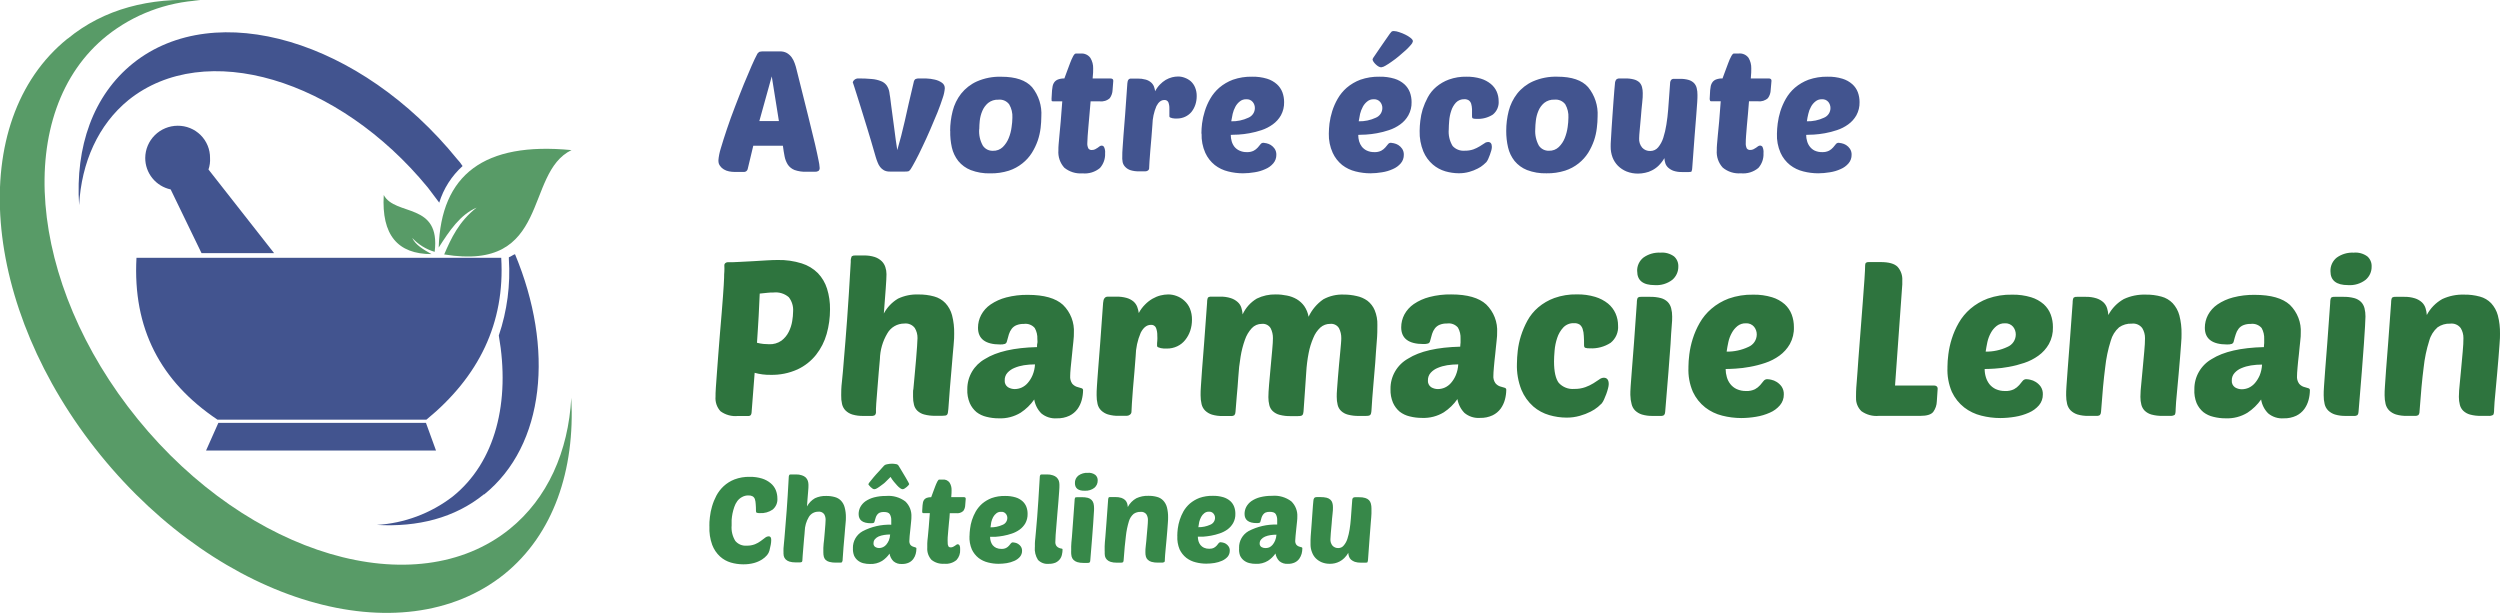
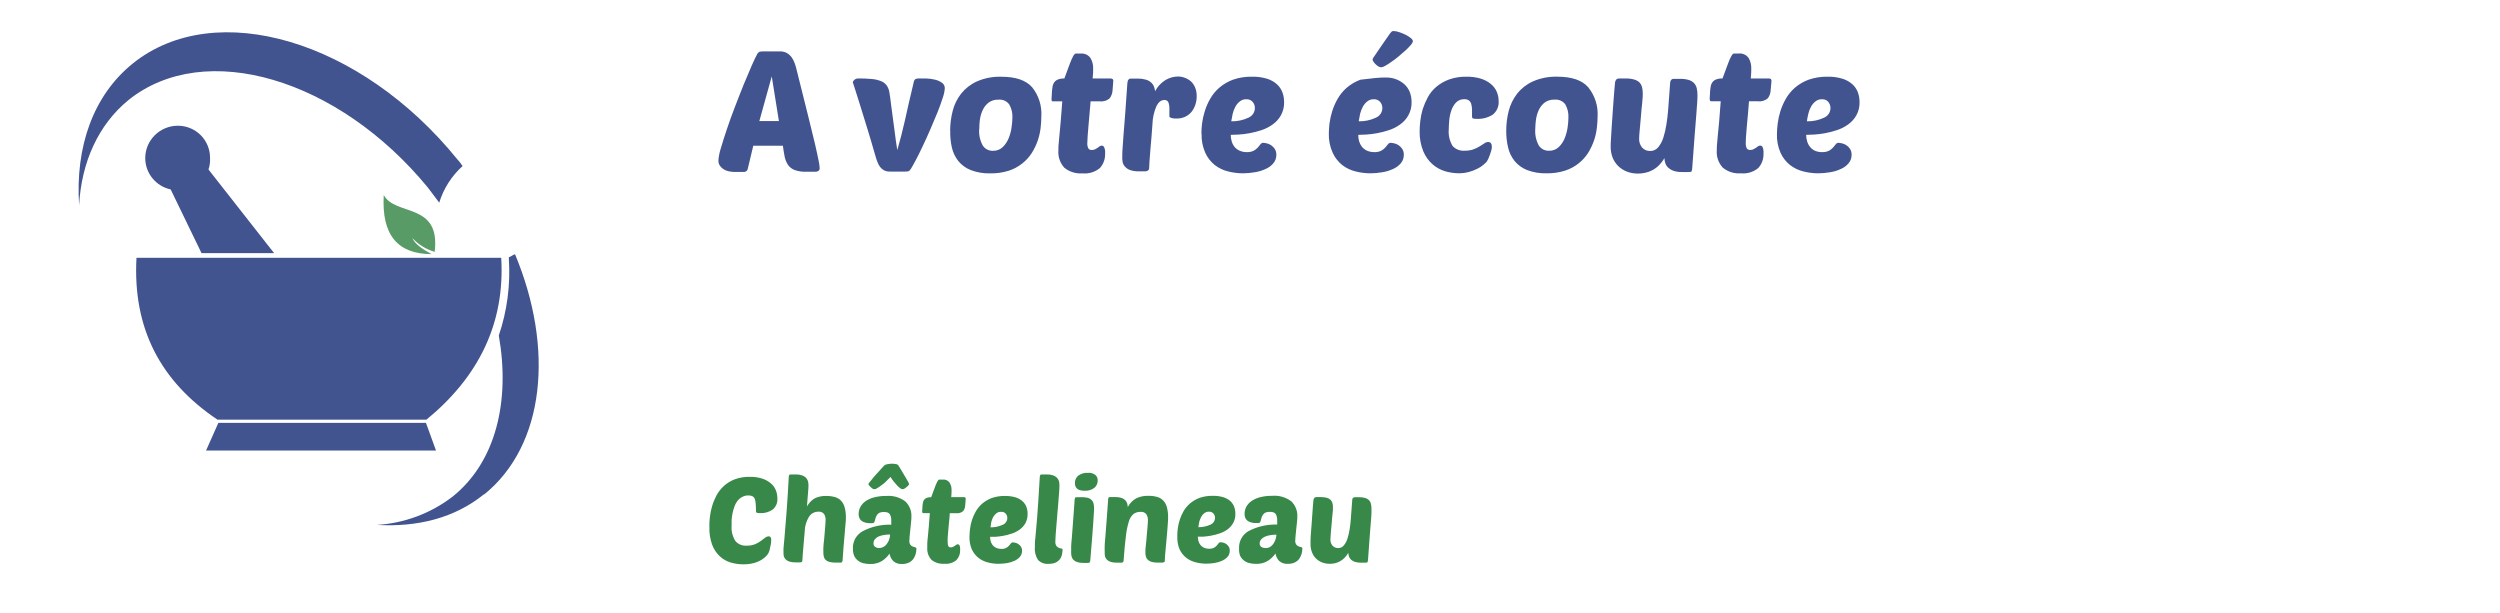
<svg xmlns="http://www.w3.org/2000/svg" width="261" height="64" viewBox="0 0 261 64" fill="none">
  <g clip-path="url(#clip0_2_12)">
    <path fill-rule="evenodd" clip-rule="evenodd" d="M22.709 43.816C16.745 39.812 13.847 34.285 14.248 26.917H52.328C52.733 33.724 49.993 39.331 44.514 43.816H22.709Z" fill="#42548F" />
    <path fill-rule="evenodd" clip-rule="evenodd" d="M21.513 47.032H45.518L44.469 44.145H22.798L21.513 47.032Z" fill="#42548F" />
-     <path fill-rule="evenodd" clip-rule="evenodd" d="M59.647 15.669C50.542 14.789 46.032 18.232 45.8 25.845C46.927 24.079 48.055 22.402 49.756 21.679C47.906 23.12 47.1 24.881 46.373 26.563C57.57 28.407 54.672 18.074 59.667 15.669" fill="#589B67" />
    <path fill-rule="evenodd" clip-rule="evenodd" d="M40.063 20.361C39.821 24.527 41.512 26.529 45.053 26.529C44.168 26.037 43.361 25.545 43.04 24.846C43.674 25.529 44.483 26.029 45.379 26.293C46.022 21.084 41.27 22.604 40.063 20.361Z" fill="#589B67" />
    <path fill-rule="evenodd" clip-rule="evenodd" d="M17.818 19.776L21.038 26.425H28.614L21.765 17.695C21.899 17.309 21.954 16.899 21.928 16.491C21.932 16.048 21.847 15.608 21.679 15.199C21.51 14.789 21.261 14.416 20.946 14.103C20.631 13.79 20.257 13.542 19.845 13.375C19.432 13.207 18.991 13.123 18.545 13.127C17.65 13.132 16.792 13.488 16.159 14.118C15.526 14.747 15.168 15.6 15.163 16.491C15.16 17.258 15.422 18.003 15.906 18.601C16.389 19.199 17.064 19.614 17.818 19.776" fill="#42548F" />
-     <path fill-rule="evenodd" clip-rule="evenodd" d="M7.067 4.038C10.85 0.915 15.687 -0.285 20.914 0.034C17.36 0.225 13.955 1.512 11.172 3.718C1.34 11.587 2.794 29.514 14.391 43.771C25.988 58.029 43.391 63.154 53.213 55.226C57.169 52.024 59.335 47.135 59.642 41.529C60.047 49.058 57.792 55.791 52.639 59.952C41.922 68.525 23.075 62.996 10.509 47.534C-2.057 32.071 -3.586 12.615 7.047 4.038" fill="#589B67" />
    <path fill-rule="evenodd" clip-rule="evenodd" d="M50.528 51.601C47.466 54.085 43.604 55.044 39.331 54.803C42.206 54.63 44.963 53.602 47.244 51.852C51.754 48.247 53.287 41.917 52.075 35.027C52.947 32.452 53.303 29.732 53.124 27.02V26.858C53.366 26.779 53.524 26.617 53.767 26.538C57.876 36.375 56.907 46.481 50.547 51.621M45.874 21.183C45.473 20.617 45.068 20.14 44.667 19.579C35.325 8.203 21.389 4.038 13.412 10.446C10.272 13.008 8.501 16.933 8.259 21.419C7.858 15.33 9.708 9.964 13.897 6.6C22.517 -0.285 37.659 4.2 47.728 16.613C47.941 16.835 48.129 17.077 48.292 17.337C47.148 18.37 46.305 19.692 45.854 21.163L45.874 21.183Z" fill="#42548F" />
-     <path d="M248.953 41.268C248.953 41.042 248.953 40.722 248.988 40.309C249.022 39.896 249.052 39.326 249.106 38.593C249.161 37.86 249.24 36.931 249.324 35.809C249.408 34.688 249.512 33.301 249.63 31.643C249.63 31.309 249.685 31.117 249.754 31.058C249.862 30.997 249.987 30.973 250.11 30.989H250.995C251.377 30.98 251.758 31.033 252.123 31.147C252.39 31.232 252.637 31.373 252.845 31.56C253.022 31.727 253.153 31.937 253.226 32.17C253.299 32.403 253.344 32.644 253.359 32.888C253.725 32.188 254.287 31.61 254.976 31.221C255.686 30.892 256.464 30.734 257.246 30.758C257.806 30.748 258.364 30.817 258.903 30.965C259.35 31.083 259.755 31.322 260.075 31.653C260.406 32.013 260.645 32.447 260.773 32.917C260.936 33.55 261.013 34.202 261 34.855C261 35.096 261 35.445 260.955 35.893C260.911 36.34 260.886 36.832 260.842 37.368C260.797 37.904 260.748 38.465 260.698 39.045C260.649 39.626 260.594 40.167 260.55 40.663C260.505 41.16 260.461 41.593 260.431 41.972C260.402 42.35 260.387 42.596 260.387 42.719C260.387 43.054 260.352 43.25 260.278 43.319C260.127 43.401 259.954 43.435 259.783 43.417H259.052C258.651 43.429 258.251 43.383 257.865 43.28C257.604 43.208 257.365 43.075 257.167 42.891C256.995 42.722 256.872 42.51 256.811 42.276C256.739 42 256.704 41.716 256.707 41.431C256.712 40.995 256.74 40.56 256.791 40.127C256.846 39.591 256.9 39.026 256.95 38.431C256.999 37.835 257.054 37.265 257.108 36.704C257.162 36.144 257.182 35.676 257.182 35.303C257.189 34.934 257.091 34.571 256.9 34.255C256.775 34.086 256.607 33.954 256.413 33.872C256.219 33.79 256.006 33.761 255.797 33.788C255.328 33.769 254.866 33.904 254.482 34.171C254.06 34.544 253.757 35.031 253.612 35.573C253.322 36.486 253.127 37.425 253.028 38.376C252.873 39.567 252.73 41.096 252.598 42.965C252.602 43.096 252.562 43.224 252.484 43.329C252.369 43.401 252.233 43.433 252.098 43.417H251.277C250.891 43.428 250.506 43.379 250.135 43.27C249.868 43.186 249.624 43.041 249.423 42.847C249.245 42.661 249.119 42.432 249.057 42.183C248.986 41.883 248.951 41.576 248.953 41.268V41.268ZM243.3 28.319C243.29 28.046 243.344 27.775 243.458 27.527C243.572 27.28 243.744 27.062 243.958 26.892C244.473 26.524 245.1 26.342 245.733 26.376C246.239 26.33 246.744 26.47 247.153 26.77C247.301 26.901 247.417 27.064 247.494 27.246C247.571 27.428 247.607 27.625 247.598 27.822C247.604 28.086 247.551 28.348 247.442 28.589C247.334 28.829 247.172 29.043 246.97 29.214C246.448 29.616 245.794 29.813 245.135 29.765C243.912 29.765 243.3 29.283 243.3 28.319V28.319ZM242.593 41.268C242.593 41.042 242.593 40.722 242.628 40.309C242.662 39.896 242.692 39.326 242.751 38.593C242.811 37.86 242.89 36.931 242.969 35.809C243.048 34.688 243.152 33.301 243.271 31.643C243.271 31.309 243.325 31.117 243.389 31.058C243.497 30.997 243.622 30.973 243.745 30.989H244.636C245.022 30.98 245.409 31.024 245.783 31.122C246.051 31.193 246.297 31.332 246.495 31.525C246.672 31.709 246.796 31.937 246.856 32.184C246.924 32.466 246.958 32.755 246.955 33.045C246.955 33.271 246.94 33.611 246.91 34.063C246.881 34.521 246.841 35.13 246.792 35.907C246.742 36.684 246.663 37.648 246.574 38.799C246.485 39.95 246.366 41.342 246.233 42.97C246.235 43.1 246.196 43.228 246.119 43.334C246.005 43.406 245.868 43.438 245.733 43.422H244.913C244.526 43.433 244.141 43.383 243.77 43.275C243.503 43.191 243.259 43.046 243.058 42.852C242.878 42.668 242.751 42.438 242.692 42.188C242.622 41.886 242.589 41.578 242.593 41.268V41.268ZM232.999 39.714C232.985 39.853 233.009 39.993 233.067 40.12C233.125 40.247 233.216 40.356 233.33 40.437C233.544 40.569 233.791 40.639 234.042 40.639C234.295 40.637 234.544 40.583 234.774 40.481C235.021 40.364 235.24 40.197 235.417 39.99C235.621 39.748 235.788 39.478 235.912 39.188C236.056 38.828 236.139 38.448 236.159 38.062C235.772 38.061 235.385 38.091 235.002 38.15C234.662 38.203 234.33 38.297 234.013 38.431C233.741 38.539 233.498 38.707 233.301 38.922C233.1 39.137 232.992 39.421 232.999 39.714V39.714ZM229.092 40.639C229.084 39.999 229.248 39.368 229.569 38.813C229.889 38.258 230.353 37.798 230.912 37.481C232.135 36.711 233.948 36.296 236.352 36.237C236.352 36.065 236.377 35.927 236.382 35.814C236.387 35.701 236.382 35.558 236.382 35.401C236.402 34.998 236.31 34.598 236.115 34.245C235.976 34.084 235.798 33.96 235.599 33.885C235.399 33.81 235.183 33.787 234.972 33.817C234.709 33.808 234.446 33.853 234.201 33.95C234.006 34.029 233.835 34.158 233.706 34.324C233.574 34.496 233.475 34.691 233.414 34.899C233.335 35.13 233.266 35.391 233.202 35.642C233.193 35.699 233.169 35.752 233.134 35.798C233.098 35.843 233.052 35.879 232.999 35.903C232.839 35.95 232.671 35.97 232.504 35.962C230.961 35.962 230.185 35.381 230.185 34.216C230.185 33.753 230.297 33.298 230.511 32.888C230.748 32.447 231.087 32.069 231.501 31.786C231.997 31.451 232.547 31.204 233.128 31.053C233.87 30.861 234.635 30.77 235.402 30.783C237.084 30.783 238.3 31.132 239.062 31.825C239.453 32.208 239.756 32.669 239.952 33.178C240.149 33.687 240.233 34.232 240.2 34.776C240.2 34.944 240.2 35.239 240.14 35.666C240.081 36.094 240.061 36.547 240.002 37.019C239.942 37.491 239.903 37.944 239.863 38.367C239.824 38.789 239.809 39.085 239.809 39.242C239.782 39.525 239.855 39.809 240.017 40.044C240.138 40.195 240.299 40.31 240.481 40.378C240.634 40.432 240.789 40.478 240.946 40.516C241.085 40.545 241.154 40.619 241.154 40.737C241.15 41.081 241.104 41.423 241.016 41.755C240.926 42.096 240.776 42.417 240.57 42.704C240.351 43.002 240.063 43.241 239.73 43.403C239.322 43.593 238.875 43.686 238.424 43.673C237.832 43.72 237.246 43.533 236.792 43.152C236.401 42.758 236.145 42.252 236.06 41.706C235.677 42.252 235.194 42.721 234.636 43.088C233.95 43.505 233.154 43.709 232.351 43.673C231.921 43.675 231.492 43.623 231.075 43.516C230.694 43.429 230.336 43.261 230.027 43.024C229.724 42.768 229.484 42.447 229.325 42.085C229.142 41.625 229.062 41.132 229.092 40.639V40.639ZM215.705 41.268C215.705 41.042 215.705 40.722 215.739 40.309C215.774 39.896 215.804 39.326 215.863 38.593C215.922 37.86 215.992 36.931 216.076 35.809C216.16 34.688 216.264 33.301 216.382 31.643C216.382 31.309 216.437 31.117 216.506 31.058C216.613 30.998 216.736 30.974 216.857 30.989H217.747C218.129 30.98 218.51 31.033 218.875 31.147C219.142 31.232 219.388 31.373 219.597 31.56C219.774 31.727 219.905 31.937 219.978 32.17C220.051 32.403 220.096 32.644 220.111 32.888C220.479 32.19 221.04 31.611 221.728 31.221C222.438 30.892 223.216 30.734 223.998 30.758C224.558 30.748 225.116 30.817 225.655 30.965C226.102 31.083 226.507 31.322 226.827 31.653C227.158 32.013 227.397 32.447 227.524 32.917C227.688 33.55 227.765 34.202 227.752 34.855C227.752 35.096 227.752 35.445 227.707 35.893C227.663 36.34 227.638 36.832 227.594 37.368C227.549 37.904 227.5 38.465 227.45 39.045C227.401 39.626 227.351 40.167 227.302 40.663C227.252 41.16 227.213 41.593 227.183 41.972C227.153 42.35 227.139 42.596 227.139 42.719C227.139 43.054 227.104 43.25 227.03 43.319C226.879 43.401 226.706 43.435 226.535 43.417H225.798C225.4 43.429 225.002 43.383 224.616 43.28C224.356 43.208 224.117 43.075 223.919 42.891C223.749 42.721 223.626 42.509 223.563 42.276C223.491 42 223.456 41.716 223.459 41.431C223.464 40.995 223.492 40.56 223.543 40.127C223.598 39.591 223.652 39.026 223.702 38.431C223.751 37.835 223.805 37.265 223.86 36.704C223.914 36.144 223.939 35.676 223.939 35.303C223.944 34.934 223.845 34.571 223.652 34.255C223.527 34.086 223.359 33.954 223.165 33.872C222.971 33.79 222.758 33.761 222.549 33.788C222.08 33.768 221.618 33.903 221.234 34.171C220.812 34.544 220.509 35.031 220.363 35.573C220.074 36.486 219.879 37.425 219.78 38.376C219.625 39.567 219.481 41.096 219.35 42.965C219.352 43.095 219.312 43.223 219.236 43.329C219.121 43.401 218.985 43.433 218.85 43.417H218.029C217.643 43.428 217.257 43.379 216.887 43.27C216.62 43.186 216.376 43.041 216.175 42.847C215.997 42.661 215.871 42.432 215.809 42.183C215.738 41.883 215.703 41.576 215.705 41.268V41.268ZM207.298 36.709C208.085 36.722 208.866 36.553 209.577 36.217C209.834 36.111 210.054 35.931 210.209 35.701C210.364 35.471 210.447 35.201 210.448 34.924C210.451 34.629 210.351 34.343 210.166 34.112C210.06 33.988 209.926 33.891 209.774 33.828C209.623 33.766 209.459 33.74 209.296 33.753C208.986 33.745 208.684 33.844 208.44 34.034C208.196 34.23 207.995 34.472 207.847 34.747C207.682 35.045 207.561 35.364 207.486 35.696C207.411 36.06 207.347 36.394 207.303 36.709H207.298ZM203.312 38.352C203.316 37.901 203.347 37.451 203.406 37.004C203.475 36.452 203.594 35.907 203.762 35.376C203.942 34.797 204.186 34.24 204.489 33.714C204.807 33.157 205.219 32.658 205.705 32.239C206.242 31.779 206.857 31.418 207.52 31.171C208.339 30.881 209.203 30.743 210.072 30.763C210.742 30.749 211.409 30.841 212.05 31.034C212.538 31.182 212.988 31.432 213.371 31.766C213.695 32.063 213.945 32.432 214.098 32.843C214.252 33.262 214.329 33.706 214.325 34.152C214.346 34.767 214.201 35.377 213.905 35.917C213.633 36.396 213.26 36.811 212.812 37.132C212.359 37.458 211.858 37.714 211.328 37.889C210.8 38.067 210.26 38.206 209.711 38.303C209.221 38.395 208.725 38.456 208.227 38.485C207.777 38.514 207.436 38.524 207.199 38.524C207.197 38.81 207.239 39.096 207.322 39.37C207.4 39.634 207.526 39.883 207.693 40.103C207.871 40.325 208.098 40.503 208.356 40.624C208.666 40.763 209.005 40.83 209.345 40.821C209.662 40.836 209.979 40.772 210.265 40.634C210.468 40.523 210.65 40.379 210.804 40.206C210.942 40.049 211.056 39.906 211.155 39.778C211.2 39.715 211.261 39.665 211.331 39.632C211.401 39.598 211.478 39.582 211.556 39.586C211.687 39.592 211.818 39.61 211.946 39.64C212.154 39.682 212.352 39.762 212.53 39.876C212.736 40.003 212.915 40.171 213.054 40.368C213.209 40.61 213.285 40.893 213.272 41.18C213.279 41.592 213.137 41.994 212.871 42.311C212.582 42.645 212.22 42.909 211.813 43.083C211.354 43.288 210.87 43.431 210.374 43.511C209.861 43.598 209.341 43.642 208.821 43.644C208.153 43.643 207.489 43.558 206.843 43.393C206.196 43.234 205.589 42.943 205.062 42.537C204.512 42.103 204.072 41.547 203.776 40.914C203.431 40.105 203.274 39.229 203.317 38.352H203.312ZM193.767 41.499C193.767 41.199 193.767 40.683 193.836 39.95C193.905 39.217 193.945 38.386 194.019 37.447C194.093 36.508 194.167 35.529 194.247 34.496C194.326 33.463 194.4 32.48 194.474 31.545C194.548 30.611 194.608 29.814 194.652 29.12C194.697 28.427 194.721 27.955 194.721 27.699C194.721 27.443 194.84 27.36 195.082 27.36H196.339C197.189 27.36 197.778 27.524 198.104 27.852C198.278 28.046 198.411 28.274 198.496 28.52C198.581 28.767 198.616 29.028 198.599 29.288C198.599 29.361 198.599 29.425 198.599 29.489C198.593 29.558 198.593 29.627 198.599 29.696L197.842 40.25H201.937C202.026 40.249 202.112 40.277 202.184 40.329C202.219 40.358 202.248 40.395 202.267 40.437C202.285 40.479 202.294 40.524 202.293 40.57L202.204 41.903C202.194 42.297 202.064 42.679 201.833 42.999C201.615 43.28 201.165 43.417 200.483 43.417H196.156C195.507 43.478 194.859 43.303 194.331 42.926C194.14 42.742 193.991 42.519 193.895 42.273C193.799 42.027 193.757 41.763 193.772 41.499H193.767ZM180.256 36.709C181.044 36.722 181.824 36.553 182.536 36.217C182.792 36.11 183.011 35.93 183.166 35.7C183.32 35.47 183.404 35.2 183.406 34.924C183.409 34.629 183.31 34.343 183.124 34.112C183.018 33.988 182.884 33.891 182.733 33.828C182.581 33.766 182.417 33.74 182.254 33.753C181.945 33.745 181.642 33.844 181.398 34.034C181.155 34.23 180.953 34.472 180.805 34.747C180.639 35.044 180.517 35.364 180.444 35.696C180.365 36.06 180.305 36.394 180.261 36.709H180.256ZM176.27 38.352C176.274 37.901 176.306 37.451 176.364 37.004C176.433 36.452 176.552 35.907 176.72 35.376C176.901 34.797 177.144 34.24 177.447 33.714C177.764 33.156 178.176 32.657 178.664 32.239C179.199 31.78 179.812 31.419 180.474 31.171C181.294 30.882 182.16 30.744 183.03 30.763C183.7 30.749 184.368 30.84 185.009 31.034C185.496 31.182 185.946 31.432 186.329 31.766C186.652 32.064 186.901 32.433 187.056 32.843C187.21 33.262 187.287 33.706 187.283 34.152C187.305 34.767 187.159 35.377 186.863 35.917C186.59 36.395 186.217 36.809 185.77 37.132C185.317 37.458 184.817 37.714 184.286 37.889C183.759 38.067 183.218 38.206 182.669 38.303C182.179 38.395 181.684 38.456 181.186 38.485C180.736 38.514 180.394 38.524 180.157 38.524C180.158 38.81 180.2 39.095 180.281 39.37C180.355 39.636 180.481 39.885 180.652 40.103C180.828 40.326 181.055 40.505 181.314 40.624C181.625 40.763 181.963 40.83 182.303 40.821C182.621 40.836 182.937 40.772 183.223 40.634C183.426 40.523 183.609 40.379 183.762 40.206C183.901 40.049 184.014 39.906 184.113 39.778C184.158 39.716 184.218 39.666 184.287 39.633C184.356 39.599 184.432 39.583 184.509 39.586C184.642 39.592 184.775 39.61 184.905 39.64C185.112 39.683 185.31 39.763 185.488 39.876C185.692 40.005 185.869 40.172 186.008 40.368C186.164 40.609 186.242 40.893 186.23 41.18C186.238 41.593 186.094 41.996 185.825 42.311C185.539 42.646 185.178 42.911 184.771 43.083C184.311 43.288 183.825 43.432 183.327 43.511C182.816 43.598 182.298 43.642 181.779 43.644C181.112 43.642 180.447 43.558 179.801 43.393C179.155 43.234 178.551 42.943 178.026 42.537C177.476 42.103 177.036 41.547 176.74 40.914C176.391 40.106 176.232 39.23 176.275 38.352H176.27ZM170.919 28.319C170.907 28.047 170.96 27.776 171.074 27.528C171.187 27.28 171.358 27.062 171.572 26.892C172.087 26.524 172.714 26.342 173.347 26.376C173.854 26.331 174.36 26.471 174.771 26.77C174.919 26.901 175.036 27.064 175.113 27.246C175.19 27.428 175.225 27.625 175.217 27.822C175.221 28.086 175.168 28.347 175.059 28.588C174.951 28.828 174.79 29.042 174.588 29.214C174.064 29.616 173.409 29.812 172.749 29.765C171.532 29.765 170.924 29.283 170.924 28.319H170.919ZM170.207 41.268C170.207 41.042 170.207 40.722 170.241 40.309C170.276 39.896 170.306 39.326 170.37 38.593C170.434 37.86 170.504 36.931 170.588 35.809C170.672 34.688 170.766 33.301 170.884 31.643C170.884 31.309 170.939 31.117 171.008 31.058C171.116 30.997 171.241 30.973 171.364 30.989H172.249C172.638 30.98 173.026 31.024 173.402 31.122C173.668 31.194 173.912 31.333 174.109 31.525C174.286 31.709 174.41 31.937 174.47 32.184C174.542 32.466 174.577 32.755 174.574 33.045C174.574 33.271 174.574 33.611 174.524 34.063C174.475 34.516 174.455 35.13 174.406 35.907C174.356 36.684 174.282 37.648 174.188 38.799C174.094 39.95 173.98 41.342 173.847 42.97C173.849 43.1 173.809 43.228 173.733 43.334C173.618 43.406 173.482 43.438 173.347 43.422H172.556C172.17 43.433 171.784 43.383 171.414 43.275C171.146 43.191 170.902 43.046 170.701 42.852C170.522 42.667 170.398 42.438 170.34 42.188C170.258 41.888 170.215 41.579 170.212 41.268H170.207ZM158.367 37.973C158.372 37.524 158.4 37.076 158.452 36.63C158.513 36.102 158.624 35.58 158.783 35.071C158.957 34.524 159.182 33.993 159.455 33.488C159.743 32.96 160.126 32.488 160.583 32.096C161.084 31.671 161.656 31.338 162.274 31.112C163.029 30.845 163.827 30.716 164.628 30.734C165.276 30.721 165.922 30.809 166.542 30.994C167.028 31.14 167.482 31.377 167.878 31.693C168.216 31.972 168.486 32.325 168.664 32.725C168.839 33.124 168.928 33.554 168.926 33.989C168.953 34.33 168.896 34.671 168.761 34.985C168.626 35.298 168.416 35.575 168.15 35.789C167.502 36.209 166.735 36.411 165.964 36.365C165.805 36.374 165.646 36.355 165.494 36.311C165.415 36.271 165.375 36.183 165.375 36.045C165.375 35.686 165.375 35.362 165.35 35.062C165.343 34.816 165.302 34.573 165.227 34.339C165.172 34.164 165.067 34.008 164.925 33.891C164.747 33.778 164.537 33.725 164.327 33.739C164.119 33.729 163.912 33.765 163.719 33.842C163.526 33.919 163.352 34.036 163.209 34.186C162.92 34.5 162.702 34.873 162.571 35.278C162.427 35.706 162.335 36.151 162.299 36.601C162.26 37.058 162.24 37.432 162.24 37.732C162.24 38.799 162.413 39.547 162.734 39.97C162.936 40.193 163.187 40.366 163.468 40.476C163.748 40.587 164.051 40.63 164.351 40.604C164.743 40.613 165.134 40.551 165.504 40.422C165.801 40.316 166.086 40.179 166.354 40.014C166.597 39.862 166.799 39.729 166.968 39.611C167.099 39.506 167.26 39.444 167.428 39.434C167.779 39.434 167.952 39.66 167.952 40.108C167.944 40.258 167.919 40.406 167.878 40.55C167.827 40.75 167.765 40.947 167.695 41.14C167.622 41.344 167.543 41.535 167.457 41.716C167.394 41.859 167.315 41.995 167.22 42.119C167.146 42.193 167.012 42.311 166.824 42.483C166.59 42.676 166.335 42.841 166.063 42.975C165.706 43.157 165.332 43.302 164.945 43.408C164.485 43.54 164.009 43.605 163.531 43.599C162.928 43.595 162.329 43.508 161.75 43.339C161.134 43.163 160.564 42.856 160.079 42.439C159.538 41.959 159.114 41.364 158.837 40.698C158.494 39.831 158.334 38.904 158.367 37.973V37.973ZM149.075 39.694C149.061 39.833 149.083 39.973 149.141 40.099C149.198 40.226 149.288 40.336 149.401 40.417C149.617 40.55 149.865 40.62 150.119 40.619C150.369 40.617 150.617 40.563 150.845 40.462C151.095 40.346 151.316 40.178 151.493 39.97C151.699 39.73 151.866 39.459 151.988 39.168C152.136 38.81 152.221 38.429 152.24 38.042C151.853 38.041 151.466 38.071 151.083 38.13C150.743 38.183 150.411 38.277 150.094 38.411C149.821 38.521 149.577 38.688 149.377 38.903C149.173 39.123 149.065 39.415 149.075 39.714V39.694ZM145.168 40.619C145.157 39.973 145.323 39.336 145.647 38.776C145.971 38.216 146.441 37.753 147.008 37.437C148.231 36.666 150.044 36.252 152.448 36.193C152.448 36.021 152.477 35.883 152.482 35.77C152.487 35.657 152.482 35.514 152.482 35.357C152.504 34.953 152.409 34.553 152.21 34.201C152.073 34.039 151.897 33.915 151.698 33.84C151.498 33.765 151.284 33.742 151.073 33.773C150.809 33.763 150.547 33.809 150.301 33.906C150.106 33.985 149.936 34.114 149.807 34.28C149.675 34.453 149.575 34.648 149.51 34.855C149.436 35.086 149.367 35.347 149.303 35.598C149.293 35.654 149.27 35.708 149.235 35.754C149.199 35.799 149.153 35.835 149.1 35.858C148.939 35.906 148.772 35.925 148.605 35.917C147.059 35.917 146.286 35.335 146.286 34.171C146.286 33.709 146.398 33.254 146.612 32.843C146.849 32.403 147.188 32.025 147.601 31.742C148.097 31.406 148.648 31.158 149.228 31.009C149.971 30.816 150.736 30.725 151.503 30.738C153.185 30.738 154.403 31.086 155.158 31.781C155.55 32.163 155.855 32.624 156.052 33.133C156.249 33.642 156.334 34.188 156.3 34.732C156.3 34.899 156.3 35.194 156.241 35.622C156.182 36.05 156.162 36.503 156.102 36.975C156.043 37.447 156.004 37.899 155.964 38.322C155.924 38.745 155.91 39.04 155.91 39.198C155.882 39.481 155.956 39.765 156.117 39.999C156.239 40.151 156.4 40.266 156.582 40.334C156.734 40.389 156.89 40.434 157.047 40.471C157.186 40.501 157.255 40.575 157.255 40.693C157.251 41.037 157.205 41.379 157.116 41.711C157.027 42.052 156.876 42.373 156.671 42.66C156.452 42.957 156.164 43.197 155.83 43.358C155.421 43.549 154.972 43.642 154.52 43.629C153.928 43.674 153.343 43.487 152.888 43.108C152.501 42.712 152.245 42.207 152.156 41.662C151.776 42.209 151.295 42.678 150.737 43.044C150.051 43.461 149.255 43.665 148.452 43.629C148.02 43.631 147.59 43.578 147.171 43.472C146.792 43.384 146.436 43.216 146.128 42.98C145.825 42.724 145.585 42.402 145.425 42.04C145.24 41.597 145.153 41.119 145.168 40.639V40.619ZM125.342 41.249C125.342 41.022 125.342 40.703 125.377 40.29C125.411 39.876 125.436 39.306 125.495 38.573C125.555 37.84 125.629 36.911 125.713 35.789C125.797 34.668 125.901 33.281 126.019 31.624C126.019 31.289 126.074 31.098 126.138 31.038C126.247 30.979 126.371 30.955 126.494 30.97H127.384C127.763 30.96 128.141 31.013 128.502 31.127C128.763 31.211 129.004 31.349 129.209 31.53C129.389 31.689 129.523 31.892 129.595 32.12C129.669 32.348 129.714 32.585 129.729 32.824C130.042 32.136 130.56 31.559 131.212 31.171C131.827 30.87 132.505 30.722 133.19 30.738C133.584 30.737 133.977 30.777 134.362 30.857C134.723 30.925 135.069 31.055 135.386 31.24C135.691 31.423 135.955 31.665 136.163 31.953C136.393 32.289 136.548 32.67 136.617 33.07C136.959 32.336 137.492 31.706 138.16 31.245C138.81 30.893 139.543 30.723 140.282 30.753C140.737 30.751 141.19 30.802 141.632 30.906C142.039 30.989 142.423 31.156 142.76 31.398C143.092 31.656 143.353 31.994 143.516 32.381C143.719 32.872 143.815 33.4 143.798 33.93C143.798 34.393 143.798 34.968 143.734 35.647C143.67 36.325 143.635 37.063 143.576 37.855C143.516 38.647 143.442 39.458 143.368 40.314C143.294 41.17 143.234 41.952 143.19 42.724C143.19 42.896 143.16 43.024 143.145 43.113C143.137 43.185 143.108 43.253 143.061 43.309C143.015 43.357 142.954 43.388 142.888 43.398C142.782 43.416 142.675 43.425 142.567 43.422H141.894C141.494 43.434 141.094 43.387 140.707 43.285C140.445 43.215 140.203 43.082 140.005 42.896C139.833 42.728 139.711 42.515 139.654 42.281C139.586 42.005 139.552 41.721 139.555 41.435C139.555 41.234 139.555 40.944 139.59 40.594C139.624 40.245 139.639 39.842 139.679 39.419C139.718 38.996 139.753 38.558 139.792 38.106C139.832 37.653 139.872 37.235 139.911 36.852C139.951 36.468 139.975 36.134 140 35.868C140.025 35.603 140.03 35.376 140.03 35.303C140.036 34.943 139.955 34.587 139.792 34.265C139.698 34.109 139.561 33.983 139.397 33.903C139.233 33.823 139.049 33.791 138.868 33.812C138.49 33.806 138.124 33.943 137.844 34.196C137.526 34.493 137.278 34.855 137.117 35.258C136.892 35.773 136.726 36.31 136.622 36.862C136.493 37.526 136.409 38.198 136.37 38.873C136.341 39.335 136.306 39.857 136.261 40.477C136.217 41.096 136.163 41.839 136.103 42.744C136.103 42.916 136.074 43.044 136.059 43.132C136.052 43.205 136.023 43.274 135.975 43.329C135.928 43.376 135.867 43.407 135.801 43.417C135.695 43.436 135.588 43.444 135.48 43.442H134.763C134.361 43.454 133.96 43.407 133.571 43.304C133.309 43.233 133.068 43.1 132.869 42.916C132.697 42.747 132.575 42.535 132.518 42.301C132.449 42.024 132.416 41.74 132.419 41.455C132.419 41.15 132.444 40.712 132.493 40.127C132.542 39.542 132.602 38.947 132.656 38.317C132.711 37.688 132.765 37.098 132.819 36.537C132.874 35.976 132.894 35.553 132.894 35.303C132.9 34.943 132.819 34.587 132.656 34.265C132.562 34.109 132.425 33.983 132.261 33.903C132.097 33.823 131.913 33.791 131.731 33.812C131.536 33.81 131.342 33.849 131.162 33.926C130.982 34.003 130.821 34.117 130.688 34.26C130.367 34.609 130.123 35.021 129.971 35.47C129.764 36.048 129.611 36.644 129.516 37.25C129.397 37.952 129.317 38.659 129.278 39.37C129.234 40.058 129.18 40.722 129.12 41.337C129.061 41.952 129.016 42.517 128.987 42.98C128.989 43.11 128.949 43.238 128.873 43.344C128.758 43.416 128.622 43.447 128.487 43.432H127.666C127.28 43.443 126.895 43.393 126.524 43.285C126.257 43.201 126.013 43.056 125.812 42.862C125.631 42.678 125.505 42.448 125.446 42.198C125.374 41.893 125.339 41.581 125.342 41.268V41.249ZM114.487 41.249C114.487 41.022 114.487 40.703 114.521 40.29C114.556 39.876 114.581 39.306 114.645 38.573C114.709 37.84 114.778 36.911 114.863 35.789C114.947 34.668 115.046 33.281 115.164 31.624C115.194 31.186 115.352 30.97 115.659 30.97H116.549C116.91 30.962 117.27 31.007 117.617 31.102C117.878 31.175 118.12 31.3 118.329 31.471C118.505 31.623 118.641 31.816 118.725 32.032C118.804 32.242 118.858 32.459 118.888 32.681C119.06 32.355 119.28 32.057 119.541 31.796C119.772 31.558 120.035 31.352 120.322 31.186C120.585 31.034 120.868 30.918 121.163 30.842C121.425 30.777 121.694 30.742 121.964 30.738C122.263 30.74 122.56 30.795 122.84 30.901C123.139 31.009 123.413 31.177 123.646 31.393C123.897 31.617 124.095 31.894 124.224 32.204C124.376 32.579 124.45 32.98 124.442 33.385C124.443 33.775 124.381 34.164 124.259 34.535C124.142 34.883 123.965 35.208 123.735 35.494C123.513 35.775 123.228 36.001 122.904 36.153C122.565 36.313 122.195 36.393 121.821 36.389H121.514C121.405 36.38 121.296 36.365 121.188 36.345C121.095 36.324 121.004 36.294 120.916 36.257C120.882 36.246 120.853 36.225 120.832 36.197C120.81 36.168 120.798 36.134 120.797 36.099C120.797 35.903 120.797 35.721 120.822 35.558C120.847 35.396 120.822 35.224 120.822 35.042C120.831 34.765 120.786 34.489 120.688 34.23C120.645 34.126 120.568 34.039 120.47 33.982C120.371 33.925 120.257 33.902 120.144 33.916C119.724 33.916 119.373 34.191 119.091 34.737C118.757 35.515 118.578 36.35 118.562 37.196C118.532 37.688 118.488 38.229 118.433 38.834C118.379 39.439 118.324 40.029 118.28 40.594C118.235 41.16 118.201 41.667 118.171 42.104C118.141 42.542 118.127 42.827 118.127 42.96C118.13 43.025 118.117 43.09 118.088 43.148C118.06 43.207 118.017 43.257 117.963 43.295C117.868 43.37 117.749 43.412 117.627 43.413H116.806C116.42 43.423 116.034 43.374 115.664 43.265C115.396 43.181 115.153 43.036 114.952 42.842C114.769 42.659 114.643 42.429 114.586 42.178C114.517 41.88 114.483 41.574 114.487 41.268V41.249ZM104.893 39.694C104.878 39.833 104.901 39.973 104.958 40.099C105.016 40.226 105.105 40.336 105.219 40.417C105.435 40.549 105.683 40.619 105.936 40.619C106.187 40.617 106.434 40.564 106.663 40.462C106.911 40.347 107.131 40.179 107.306 39.97C107.512 39.73 107.679 39.459 107.8 39.168C107.949 38.81 108.034 38.429 108.053 38.042C107.665 38.041 107.278 38.071 106.895 38.13C106.555 38.183 106.223 38.277 105.906 38.411C105.634 38.521 105.389 38.688 105.189 38.903C105.088 39.011 105.01 39.139 104.959 39.279C104.908 39.418 104.885 39.566 104.893 39.714V39.694ZM100.986 40.619C100.984 39.98 101.153 39.353 101.476 38.801C101.8 38.25 102.266 37.794 102.825 37.481C104.052 36.711 105.865 36.296 108.265 36.237C108.265 36.065 108.265 35.927 108.3 35.814C108.335 35.701 108.3 35.558 108.3 35.401C108.321 34.998 108.227 34.597 108.028 34.245C107.891 34.084 107.714 33.959 107.515 33.885C107.316 33.81 107.101 33.786 106.891 33.817C106.627 33.808 106.364 33.853 106.119 33.95C105.923 34.028 105.752 34.157 105.624 34.324C105.493 34.497 105.392 34.692 105.328 34.899C105.254 35.13 105.184 35.391 105.12 35.642C105.11 35.698 105.086 35.752 105.051 35.797C105.016 35.843 104.97 35.879 104.917 35.903C104.757 35.95 104.59 35.97 104.423 35.962C102.876 35.962 102.103 35.38 102.103 34.216C102.103 33.753 102.215 33.298 102.43 32.888C102.665 32.446 103.004 32.068 103.419 31.786C103.915 31.451 104.465 31.203 105.046 31.053C105.788 30.861 106.554 30.77 107.321 30.783C108.997 30.783 110.219 31.132 110.975 31.825C111.367 32.207 111.671 32.669 111.867 33.178C112.063 33.687 112.147 34.232 112.113 34.776C112.113 34.944 112.113 35.239 112.059 35.666C112.004 36.094 111.974 36.547 111.92 37.019C111.866 37.491 111.821 37.944 111.782 38.367C111.742 38.789 111.727 39.085 111.727 39.242C111.701 39.524 111.773 39.807 111.93 40.044C112.054 40.194 112.216 40.309 112.4 40.378C112.552 40.433 112.707 40.479 112.865 40.516C113.003 40.545 113.072 40.619 113.072 40.737C113.069 41.081 113.022 41.423 112.934 41.755C112.845 42.096 112.694 42.417 112.489 42.704C112.27 43.002 111.981 43.241 111.648 43.403C111.239 43.594 110.79 43.686 110.337 43.673C109.746 43.718 109.16 43.531 108.706 43.152C108.318 42.756 108.063 42.251 107.974 41.706C107.594 42.253 107.112 42.722 106.554 43.088C105.867 43.506 105.069 43.71 104.264 43.673C103.834 43.675 103.405 43.622 102.989 43.516C102.609 43.429 102.253 43.261 101.945 43.024C101.643 42.768 101.402 42.447 101.243 42.085C101.052 41.627 100.964 41.134 100.986 40.639V40.619ZM87.821 41.249C87.821 40.919 87.821 40.457 87.895 39.867C87.969 39.276 88.024 38.45 88.113 37.407C88.202 36.365 88.316 35.022 88.434 33.394C88.553 31.766 88.686 29.745 88.82 27.335C88.803 27.134 88.841 26.932 88.929 26.75C89.04 26.687 89.168 26.659 89.295 26.671H90.185C90.569 26.662 90.951 26.715 91.317 26.829C91.589 26.918 91.837 27.066 92.044 27.261C92.223 27.435 92.355 27.649 92.43 27.886C92.51 28.124 92.55 28.373 92.549 28.624C92.549 28.894 92.524 29.401 92.47 30.139C92.415 30.876 92.351 31.737 92.272 32.73C92.614 32.087 93.127 31.55 93.755 31.176C94.414 30.865 95.138 30.716 95.867 30.743C96.426 30.734 96.984 30.803 97.524 30.95C97.97 31.07 98.375 31.308 98.696 31.639C99.027 31.998 99.266 32.432 99.393 32.903C99.555 33.535 99.63 34.187 99.616 34.84C99.616 35.081 99.616 35.494 99.552 36.084C99.487 36.675 99.448 37.339 99.378 38.091C99.309 38.844 99.24 39.63 99.176 40.452C99.111 41.273 99.052 42.026 99.007 42.709C98.999 42.84 98.982 42.969 98.958 43.098C98.947 43.169 98.918 43.237 98.874 43.295C98.83 43.343 98.771 43.374 98.706 43.383C98.6 43.401 98.492 43.41 98.384 43.408H97.662C97.262 43.42 96.862 43.373 96.475 43.27C96.213 43.2 95.971 43.067 95.773 42.881C95.601 42.713 95.479 42.5 95.422 42.267C95.351 41.99 95.318 41.706 95.323 41.421C95.323 41.273 95.323 41.131 95.323 40.988C95.323 40.845 95.323 40.722 95.358 40.604C95.402 40.112 95.447 39.581 95.501 39.04C95.556 38.499 95.6 37.983 95.64 37.486C95.679 36.989 95.714 36.542 95.743 36.148C95.773 35.755 95.788 35.47 95.788 35.293C95.795 34.924 95.697 34.561 95.506 34.245C95.381 34.077 95.212 33.945 95.018 33.863C94.825 33.781 94.612 33.752 94.403 33.778C94.046 33.778 93.694 33.872 93.385 34.05C93.076 34.229 92.819 34.487 92.643 34.796C92.152 35.615 91.882 36.547 91.861 37.501C91.827 37.816 91.792 38.258 91.743 38.824C91.693 39.389 91.649 39.965 91.604 40.55C91.56 41.136 91.52 41.652 91.481 42.109C91.441 42.567 91.451 42.891 91.451 42.97C91.459 43.034 91.453 43.1 91.436 43.162C91.418 43.225 91.388 43.283 91.347 43.334C91.228 43.405 91.089 43.436 90.951 43.422H90.13C89.743 43.433 89.356 43.383 88.983 43.275C88.715 43.193 88.47 43.048 88.271 42.852C88.092 42.667 87.967 42.438 87.91 42.188C87.841 41.886 87.811 41.577 87.821 41.268V41.249ZM79.028 35.785C79.249 35.841 79.474 35.882 79.701 35.907C79.918 35.927 80.116 35.937 80.294 35.937C80.752 35.96 81.204 35.83 81.58 35.568C81.902 35.327 82.163 35.013 82.341 34.653C82.52 34.297 82.644 33.916 82.707 33.522C82.766 33.186 82.797 32.845 82.801 32.504C82.838 31.974 82.677 31.449 82.351 31.029C82.133 30.84 81.878 30.7 81.602 30.615C81.326 30.53 81.036 30.504 80.749 30.537C80.551 30.537 80.329 30.537 80.086 30.571L79.315 30.65C79.285 31.279 79.251 32.052 79.206 32.957C79.162 33.861 79.087 34.811 79.028 35.804V35.785ZM74.701 41.416C74.701 41.219 74.701 40.924 74.735 40.471C74.77 40.019 74.8 39.537 74.844 38.952C74.889 38.367 74.933 37.727 74.988 37.029C75.042 36.33 75.096 35.622 75.156 34.904C75.23 34.014 75.289 33.247 75.349 32.607C75.408 31.968 75.448 31.417 75.477 30.96C75.507 30.502 75.532 30.114 75.556 29.804C75.581 29.494 75.591 29.224 75.596 28.992C75.601 28.761 75.596 28.545 75.621 28.348C75.645 28.151 75.621 27.94 75.621 27.714C75.617 27.665 75.626 27.615 75.647 27.571C75.667 27.526 75.699 27.487 75.739 27.458C75.804 27.407 75.884 27.378 75.967 27.375C76.357 27.375 76.788 27.375 77.257 27.34L78.667 27.266L80.032 27.183C80.472 27.158 80.863 27.143 81.194 27.143C82.042 27.125 82.887 27.245 83.697 27.497C84.335 27.695 84.916 28.044 85.388 28.515C85.826 28.975 86.153 29.529 86.342 30.134C86.56 30.834 86.665 31.564 86.654 32.298C86.656 33.165 86.538 34.029 86.303 34.865C86.08 35.656 85.704 36.396 85.195 37.044C84.679 37.691 84.018 38.212 83.266 38.563C82.382 38.963 81.418 39.158 80.447 39.134C79.886 39.144 79.326 39.072 78.786 38.922L78.464 43.083C78.459 43.176 78.428 43.266 78.375 43.344C78.339 43.376 78.297 43.4 78.251 43.414C78.205 43.429 78.156 43.433 78.108 43.427H77.055C76.403 43.498 75.748 43.322 75.22 42.935C75.033 42.731 74.89 42.491 74.801 42.23C74.712 41.968 74.677 41.691 74.701 41.416V41.416Z" fill="#2E743E" />
-     <path d="M188.638 12.664C189.255 12.68 189.866 12.552 190.424 12.29C190.624 12.208 190.796 12.068 190.916 11.889C191.037 11.709 191.101 11.498 191.101 11.282C191.102 11.053 191.026 10.829 190.884 10.648C190.801 10.549 190.696 10.472 190.578 10.422C190.459 10.372 190.33 10.352 190.201 10.363C189.958 10.354 189.721 10.434 189.534 10.589C189.341 10.739 189.182 10.929 189.069 11.145C188.938 11.377 188.843 11.627 188.787 11.887C188.723 12.158 188.673 12.399 188.638 12.664ZM185.513 13.948C185.519 13.594 185.546 13.241 185.592 12.89C185.647 12.459 185.74 12.033 185.869 11.617C186.013 11.165 186.203 10.73 186.438 10.318C186.687 9.881 187.008 9.489 187.387 9.158C187.81 8.799 188.292 8.516 188.812 8.322C189.447 8.102 190.117 7.995 190.79 8.007C191.319 7.994 191.846 8.065 192.352 8.218C192.735 8.333 193.087 8.53 193.386 8.794C193.643 9.024 193.839 9.312 193.96 9.635C194.079 9.963 194.14 10.309 194.138 10.658C194.151 11.139 194.037 11.616 193.806 12.04C193.593 12.414 193.302 12.738 192.951 12.989C192.595 13.246 192.201 13.447 191.784 13.584C191.372 13.723 190.951 13.832 190.523 13.909C190.142 13.978 189.757 14.026 189.37 14.051C189.019 14.051 188.752 14.081 188.564 14.081C188.562 14.306 188.596 14.53 188.663 14.745C188.72 14.954 188.819 15.15 188.955 15.32C189.087 15.49 189.256 15.628 189.45 15.723C189.695 15.834 189.962 15.888 190.231 15.881C190.48 15.893 190.729 15.842 190.953 15.733C191.111 15.646 191.253 15.533 191.373 15.399C191.482 15.276 191.576 15.163 191.65 15.064C191.685 15.014 191.731 14.973 191.786 14.946C191.84 14.918 191.901 14.905 191.962 14.907C192.065 14.915 192.168 14.932 192.268 14.956C192.431 14.991 192.586 15.052 192.728 15.138C192.89 15.239 193.028 15.373 193.134 15.531C193.255 15.719 193.316 15.938 193.307 16.161C193.314 16.486 193.202 16.803 192.99 17.051C192.766 17.313 192.483 17.518 192.165 17.651C191.807 17.816 191.427 17.928 191.037 17.986C190.635 18.055 190.228 18.091 189.82 18.094C189.297 18.092 188.775 18.026 188.268 17.897C187.762 17.775 187.288 17.547 186.878 17.228C186.452 16.887 186.113 16.451 185.889 15.954C185.611 15.323 185.483 14.636 185.513 13.948V13.948ZM178.49 10.323L178.54 9.423C178.553 9.271 178.575 9.12 178.604 8.971C178.636 8.827 178.699 8.691 178.787 8.572C178.885 8.445 179.017 8.347 179.168 8.292C179.38 8.216 179.605 8.181 179.831 8.189L180.113 7.426C180.216 7.126 180.325 6.836 180.434 6.566C180.52 6.326 180.624 6.092 180.746 5.867C180.849 5.68 180.938 5.587 181.018 5.587H181.512C181.71 5.565 181.911 5.596 182.094 5.676C182.276 5.757 182.434 5.884 182.551 6.044C182.746 6.377 182.844 6.757 182.833 7.141C182.833 7.377 182.833 7.726 182.783 8.189H184.652C184.845 8.189 184.944 8.272 184.944 8.43L184.86 9.389C184.854 9.696 184.754 9.995 184.573 10.245C184.432 10.373 184.264 10.469 184.081 10.526C183.898 10.582 183.705 10.599 183.515 10.574H182.595C182.561 11.027 182.526 11.464 182.486 11.902C182.447 12.34 182.407 12.748 182.373 13.141C182.338 13.535 182.313 13.879 182.289 14.184C182.264 14.489 182.259 14.73 182.259 14.897C182.24 15.105 182.278 15.314 182.368 15.502C182.41 15.555 182.466 15.597 182.529 15.624C182.592 15.651 182.66 15.661 182.729 15.655C182.845 15.658 182.961 15.633 183.065 15.581C183.159 15.531 183.248 15.477 183.332 15.423L183.555 15.261C183.618 15.22 183.692 15.197 183.767 15.197C183.815 15.2 183.861 15.215 183.902 15.239C183.943 15.262 183.978 15.295 184.005 15.335C184.096 15.54 184.132 15.766 184.108 15.989C184.141 16.553 183.949 17.108 183.574 17.533C183.322 17.743 183.03 17.901 182.716 17.997C182.402 18.093 182.072 18.126 181.745 18.094C181.061 18.149 180.383 17.935 179.855 17.499C179.632 17.256 179.461 16.97 179.354 16.658C179.247 16.347 179.206 16.017 179.232 15.689C179.232 15.512 179.232 15.3 179.257 15.059C179.282 14.818 179.306 14.499 179.341 14.115C179.376 13.732 179.425 13.245 179.48 12.679C179.534 12.113 179.583 11.41 179.643 10.574H178.708C178.609 10.574 178.555 10.574 178.535 10.515C178.507 10.455 178.492 10.389 178.49 10.323ZM168.154 15.3C168.154 15.143 168.154 14.892 168.184 14.543C168.214 14.194 168.219 13.8 168.253 13.368C168.288 12.935 168.313 12.467 168.347 11.981C168.382 11.494 168.422 11.031 168.446 10.594C168.471 10.156 168.511 9.772 168.535 9.443C168.56 9.113 168.585 8.877 168.6 8.735C168.6 8.58 168.648 8.428 168.738 8.302C168.788 8.26 168.845 8.229 168.907 8.21C168.969 8.19 169.034 8.183 169.099 8.189H169.668C169.973 8.182 170.277 8.216 170.573 8.292C170.783 8.344 170.978 8.446 171.142 8.587C171.277 8.724 171.374 8.893 171.423 9.079C171.477 9.286 171.504 9.499 171.503 9.713C171.503 9.959 171.503 10.303 171.443 10.751C171.384 11.199 171.359 11.666 171.315 12.148C171.27 12.63 171.231 13.087 171.191 13.515C171.151 13.943 171.127 14.243 171.127 14.43C171.099 14.786 171.213 15.139 171.443 15.414C171.551 15.531 171.683 15.624 171.831 15.684C171.979 15.744 172.139 15.771 172.299 15.763C172.454 15.763 172.607 15.729 172.747 15.664C172.887 15.598 173.011 15.503 173.11 15.384C173.348 15.092 173.529 14.758 173.644 14.4C173.789 13.945 173.898 13.48 173.97 13.008C174.054 12.487 174.119 11.961 174.158 11.425C174.198 10.889 174.232 10.382 174.272 9.881C174.312 9.379 174.336 8.951 174.366 8.587C174.379 8.498 174.415 8.413 174.47 8.341C174.506 8.302 174.551 8.272 174.6 8.253C174.65 8.234 174.704 8.228 174.757 8.233H175.404C175.707 8.225 176.009 8.263 176.3 8.346C176.506 8.407 176.694 8.517 176.849 8.666C176.989 8.813 177.087 8.995 177.135 9.192C177.192 9.427 177.219 9.668 177.215 9.91C177.215 10.087 177.215 10.338 177.19 10.663C177.165 10.987 177.13 11.44 177.091 12.01C177.051 12.581 176.987 13.304 176.918 14.179C176.849 15.055 176.769 16.146 176.675 17.454C176.675 17.604 176.65 17.751 176.601 17.892C176.572 17.941 176.473 17.961 176.305 17.961H175.607C175.311 17.97 175.015 17.928 174.732 17.838C174.526 17.768 174.336 17.657 174.173 17.514C174.033 17.392 173.927 17.236 173.866 17.061C173.807 16.883 173.772 16.698 173.763 16.51C173.598 16.794 173.396 17.055 173.164 17.287C172.963 17.485 172.733 17.651 172.482 17.779C172.253 17.903 172.006 17.991 171.75 18.04C171.51 18.094 171.264 18.122 171.018 18.123C170.605 18.128 170.195 18.053 169.811 17.902C169.475 17.765 169.169 17.562 168.911 17.307C168.665 17.055 168.473 16.755 168.347 16.427C168.214 16.066 168.149 15.684 168.154 15.3V15.3ZM160.281 13.476C160.238 14.071 160.367 14.667 160.652 15.192C160.766 15.366 160.924 15.508 161.109 15.604C161.295 15.699 161.502 15.746 161.711 15.738C161.9 15.745 162.088 15.715 162.265 15.648C162.442 15.581 162.603 15.48 162.739 15.35C163.011 15.085 163.223 14.767 163.362 14.415C163.509 14.045 163.61 13.659 163.664 13.264C163.712 12.938 163.738 12.61 163.743 12.281C163.77 11.797 163.656 11.316 163.417 10.894C163.288 10.722 163.116 10.586 162.918 10.5C162.721 10.414 162.504 10.38 162.289 10.402C161.9 10.382 161.516 10.505 161.211 10.746C160.946 10.971 160.739 11.256 160.608 11.577C160.469 11.905 160.379 12.252 160.341 12.605C160.306 12.894 160.286 13.185 160.281 13.476ZM157.25 13.668C157.248 12.966 157.335 12.267 157.507 11.587C157.675 10.93 157.976 10.314 158.392 9.777C158.828 9.226 159.391 8.787 160.034 8.499C160.84 8.146 161.716 7.978 162.596 8.007C164.089 8.007 165.158 8.371 165.8 9.099C166.501 9.957 166.854 11.044 166.79 12.148C166.788 12.551 166.761 12.953 166.71 13.353C166.659 13.803 166.56 14.247 166.414 14.676C166.257 15.122 166.053 15.551 165.805 15.954C165.538 16.371 165.204 16.742 164.816 17.051C164.394 17.389 163.913 17.647 163.397 17.814C162.769 18.012 162.112 18.107 161.453 18.094C160.758 18.113 160.066 17.997 159.416 17.75C158.911 17.549 158.465 17.224 158.12 16.805C157.793 16.39 157.561 15.908 157.443 15.394C157.31 14.828 157.246 14.248 157.25 13.668V13.668ZM148.21 13.668C148.213 13.317 148.236 12.968 148.279 12.62C148.325 12.205 148.409 11.795 148.531 11.395C148.671 10.969 148.848 10.556 149.06 10.161C149.284 9.745 149.584 9.374 149.945 9.069C150.339 8.738 150.787 8.478 151.271 8.302C151.861 8.092 152.484 7.992 153.11 8.007C153.612 7.999 154.113 8.067 154.594 8.208C154.975 8.323 155.329 8.51 155.638 8.759C155.905 8.976 156.117 9.252 156.256 9.566C156.39 9.877 156.459 10.211 156.459 10.55C156.48 10.816 156.436 11.083 156.331 11.329C156.226 11.575 156.063 11.791 155.855 11.961C155.346 12.288 154.745 12.445 154.139 12.409C154.015 12.417 153.891 12.402 153.773 12.364C153.709 12.34 153.679 12.266 153.679 12.158C153.679 11.872 153.679 11.622 153.679 11.395C153.672 11.204 153.642 11.014 153.59 10.83C153.547 10.691 153.463 10.57 153.348 10.481C153.208 10.391 153.044 10.348 152.878 10.358C152.716 10.351 152.554 10.379 152.403 10.439C152.252 10.499 152.116 10.591 152.003 10.707C151.777 10.954 151.608 11.248 151.508 11.568C151.395 11.904 151.324 12.252 151.296 12.605C151.266 12.959 151.251 13.254 151.251 13.491C151.194 14.102 151.335 14.715 151.652 15.241C151.811 15.415 152.009 15.55 152.229 15.635C152.45 15.72 152.687 15.754 152.923 15.733C153.228 15.739 153.533 15.693 153.823 15.595C154.055 15.509 154.279 15.4 154.49 15.271C154.678 15.153 154.836 15.05 154.985 14.956C155.088 14.874 155.214 14.828 155.346 14.823C155.618 14.823 155.751 14.995 155.751 15.345C155.745 15.463 155.727 15.58 155.697 15.694C155.657 15.841 155.608 15.994 155.549 16.151C155.494 16.309 155.43 16.461 155.366 16.604C155.315 16.717 155.252 16.824 155.178 16.923L154.871 17.204C154.69 17.36 154.489 17.493 154.273 17.597C153.995 17.741 153.703 17.856 153.402 17.941C153.04 18.043 152.666 18.093 152.29 18.089C151.819 18.085 151.352 18.017 150.9 17.887C150.417 17.747 149.97 17.506 149.589 17.179C149.158 16.807 148.82 16.341 148.6 15.817C148.322 15.135 148.189 14.403 148.21 13.668V13.668ZM143.294 6.182C143.34 6.075 143.4 5.974 143.472 5.882L143.912 5.233L144.501 4.377L145.104 3.512C145.156 3.435 145.215 3.364 145.282 3.3C145.35 3.254 145.432 3.233 145.514 3.241C145.704 3.25 145.891 3.288 146.068 3.354C146.294 3.425 146.514 3.514 146.726 3.62C146.921 3.714 147.105 3.829 147.275 3.964C147.428 4.087 147.507 4.2 147.507 4.308C147.477 4.448 147.406 4.576 147.305 4.677C147.139 4.871 146.962 5.055 146.775 5.228C146.564 5.425 146.327 5.631 146.063 5.848C145.801 6.059 145.569 6.256 145.297 6.433C145.083 6.59 144.86 6.735 144.629 6.866C144.498 6.951 144.349 7.007 144.194 7.028C144.098 7.022 144.005 6.993 143.922 6.944C143.813 6.883 143.713 6.807 143.625 6.718C143.535 6.634 143.456 6.54 143.388 6.438C143.333 6.363 143.3 6.274 143.294 6.182V6.182ZM141.85 12.664C142.466 12.679 143.077 12.551 143.635 12.29C143.836 12.208 144.008 12.068 144.13 11.889C144.251 11.71 144.316 11.498 144.318 11.282C144.321 11.051 144.242 10.827 144.095 10.648C144.012 10.55 143.907 10.472 143.789 10.423C143.67 10.373 143.541 10.352 143.413 10.363C143.17 10.354 142.932 10.434 142.745 10.589C142.552 10.739 142.394 10.929 142.28 11.145C142.154 11.379 142.057 11.629 141.993 11.887C141.934 12.158 141.894 12.399 141.85 12.664V12.664ZM138.729 13.948C138.734 13.595 138.757 13.242 138.798 12.89C138.855 12.459 138.95 12.032 139.08 11.617C139.222 11.165 139.412 10.729 139.649 10.318C139.898 9.881 140.219 9.489 140.599 9.158C141.021 8.799 141.503 8.516 142.023 8.322C142.666 8.099 143.345 7.992 144.026 8.007C144.555 7.995 145.082 8.066 145.589 8.218C145.969 8.334 146.32 8.531 146.617 8.794C146.871 9.027 147.067 9.314 147.191 9.635C147.31 9.963 147.371 10.309 147.369 10.658C147.383 11.14 147.267 11.617 147.033 12.04C146.823 12.415 146.532 12.739 146.182 12.989C145.826 13.246 145.432 13.447 145.015 13.584C144.603 13.723 144.182 13.832 143.754 13.909C143.371 13.979 142.985 14.026 142.597 14.051C142.25 14.051 141.983 14.081 141.8 14.081C141.8 14.305 141.83 14.528 141.889 14.745C141.95 14.953 142.049 15.148 142.181 15.32C142.322 15.492 142.499 15.629 142.7 15.723C142.945 15.834 143.213 15.888 143.482 15.881C143.731 15.894 143.98 15.843 144.204 15.733C144.362 15.646 144.504 15.533 144.624 15.399C144.733 15.276 144.822 15.163 144.901 15.064C144.935 15.014 144.982 14.973 145.036 14.946C145.091 14.918 145.152 14.905 145.213 14.907C145.316 14.916 145.418 14.932 145.519 14.956C145.682 14.991 145.837 15.052 145.979 15.138C146.14 15.24 146.278 15.374 146.385 15.531C146.506 15.719 146.567 15.938 146.558 16.161C146.565 16.486 146.452 16.803 146.241 17.051C146.016 17.312 145.733 17.517 145.415 17.651C145.057 17.815 144.678 17.928 144.288 17.986C143.886 18.055 143.479 18.091 143.071 18.094C142.548 18.092 142.026 18.026 141.518 17.897C141.012 17.774 140.536 17.546 140.124 17.228C139.7 16.885 139.362 16.449 139.135 15.954C138.849 15.325 138.711 14.639 138.729 13.948V13.948ZM128.542 12.664C129.158 12.68 129.769 12.552 130.327 12.29C130.528 12.208 130.7 12.068 130.821 11.889C130.943 11.71 131.008 11.498 131.009 11.282C131.012 11.051 130.934 10.827 130.787 10.648C130.705 10.55 130.601 10.473 130.483 10.423C130.365 10.374 130.237 10.353 130.109 10.363C129.865 10.353 129.625 10.433 129.437 10.589C129.244 10.739 129.085 10.929 128.972 11.145C128.845 11.379 128.75 11.628 128.69 11.887C128.645 12.158 128.596 12.399 128.542 12.664ZM125.426 13.948C125.428 13.594 125.452 13.241 125.495 12.89C125.55 12.458 125.644 12.032 125.777 11.617C125.915 11.164 126.104 10.728 126.341 10.318C126.59 9.881 126.911 9.489 127.29 9.158C127.713 8.799 128.195 8.516 128.715 8.322C129.358 8.099 130.036 7.992 130.718 8.007C131.246 7.995 131.774 8.066 132.28 8.218C132.661 8.334 133.012 8.531 133.309 8.794C133.564 9.025 133.76 9.313 133.883 9.635C134.002 9.963 134.063 10.309 134.061 10.658C134.074 11.139 133.96 11.616 133.729 12.04C133.516 12.414 133.224 12.738 132.874 12.989C132.519 13.245 132.127 13.445 131.712 13.584C131.298 13.723 130.875 13.831 130.446 13.909C130.063 13.979 129.677 14.027 129.288 14.051C128.942 14.051 128.675 14.081 128.492 14.081C128.491 14.305 128.523 14.529 128.586 14.745C128.643 14.953 128.741 15.149 128.873 15.32C129.014 15.493 129.193 15.631 129.397 15.723C129.64 15.835 129.906 15.889 130.174 15.881C130.421 15.894 130.669 15.843 130.891 15.733C131.051 15.647 131.195 15.534 131.316 15.399C131.425 15.276 131.514 15.163 131.593 15.064C131.627 15.014 131.674 14.973 131.728 14.946C131.783 14.918 131.843 14.905 131.904 14.907C132.009 14.916 132.113 14.932 132.216 14.956C132.377 14.991 132.531 15.053 132.671 15.138C132.832 15.24 132.97 15.374 133.077 15.531C133.198 15.719 133.258 15.938 133.25 16.161C133.257 16.486 133.144 16.803 132.933 17.051C132.71 17.314 132.427 17.52 132.107 17.651C131.749 17.816 131.37 17.928 130.98 17.986C130.578 18.055 130.171 18.091 129.763 18.094C129.239 18.092 128.718 18.026 128.21 17.897C127.705 17.775 127.231 17.547 126.821 17.228C126.396 16.886 126.057 16.45 125.832 15.954C125.553 15.323 125.421 14.637 125.446 13.948H125.426ZM117.167 16.23C117.167 16.058 117.167 15.807 117.197 15.482C117.226 15.158 117.241 14.71 117.291 14.135C117.34 13.559 117.4 12.841 117.464 11.961C117.528 11.081 117.602 9.994 117.696 8.695C117.721 8.356 117.845 8.203 118.072 8.203H118.764C119.047 8.197 119.328 8.232 119.6 8.307C119.806 8.361 119.997 8.46 120.159 8.597C120.297 8.714 120.404 8.862 120.471 9.03C120.529 9.189 120.572 9.354 120.599 9.522C120.728 9.267 120.895 9.033 121.094 8.828C121.276 8.638 121.482 8.473 121.707 8.336C121.915 8.218 122.138 8.127 122.37 8.066C122.575 8.015 122.786 7.989 122.998 7.987C123.231 7.988 123.463 8.031 123.68 8.115C123.911 8.198 124.126 8.321 124.313 8.479C124.508 8.657 124.662 8.875 124.763 9.118C124.885 9.411 124.943 9.726 124.936 10.043C124.937 10.347 124.889 10.649 124.793 10.938C124.701 11.212 124.562 11.469 124.382 11.695C124.204 11.903 123.983 12.071 123.735 12.187C123.469 12.312 123.178 12.375 122.884 12.374H122.647C122.56 12.368 122.474 12.357 122.389 12.34C122.316 12.325 122.245 12.302 122.177 12.271C122.113 12.241 122.083 12.202 122.083 12.153C122.075 12.012 122.075 11.871 122.083 11.73C122.083 11.602 122.083 11.464 122.083 11.322C122.09 11.104 122.055 10.887 121.979 10.682C121.943 10.602 121.882 10.536 121.806 10.493C121.729 10.45 121.641 10.431 121.554 10.441C121.222 10.441 120.95 10.653 120.728 11.085C120.467 11.7 120.326 12.357 120.312 13.023C120.288 13.402 120.258 13.83 120.214 14.307C120.169 14.784 120.129 15.241 120.095 15.684C120.06 16.127 120.031 16.525 120.006 16.864C119.981 17.204 119.971 17.435 119.971 17.533C119.975 17.584 119.966 17.636 119.944 17.682C119.922 17.729 119.889 17.769 119.848 17.799C119.77 17.856 119.677 17.887 119.58 17.887H118.938C118.635 17.897 118.333 17.859 118.042 17.774C117.833 17.71 117.642 17.596 117.489 17.44C117.344 17.299 117.245 17.12 117.202 16.923C117.162 16.695 117.15 16.462 117.167 16.23ZM109.779 10.328L109.833 9.428C109.844 9.276 109.866 9.125 109.897 8.976C109.926 8.831 109.987 8.695 110.075 8.577C110.175 8.452 110.306 8.355 110.456 8.297C110.668 8.22 110.893 8.185 111.119 8.194C111.198 7.977 111.297 7.726 111.401 7.431C111.505 7.136 111.613 6.841 111.722 6.571C111.81 6.331 111.915 6.098 112.034 5.872C112.138 5.685 112.227 5.592 112.311 5.592H112.805C113.003 5.569 113.203 5.6 113.385 5.68C113.567 5.761 113.723 5.888 113.839 6.049C114.038 6.38 114.138 6.761 114.126 7.146C114.126 7.382 114.126 7.731 114.071 8.194H115.941C116.134 8.194 116.227 8.277 116.227 8.435L116.153 9.394C116.143 9.701 116.042 9.999 115.862 10.249C115.72 10.378 115.552 10.474 115.369 10.53C115.186 10.587 114.993 10.604 114.803 10.579H113.859C113.824 11.031 113.789 11.469 113.745 11.907C113.7 12.345 113.671 12.753 113.636 13.146C113.601 13.54 113.567 13.884 113.552 14.189C113.537 14.494 113.517 14.735 113.517 14.902C113.497 15.11 113.536 15.32 113.631 15.507C113.673 15.56 113.727 15.602 113.789 15.629C113.852 15.655 113.92 15.666 113.987 15.659C114.105 15.663 114.222 15.637 114.328 15.586C114.422 15.537 114.511 15.482 114.595 15.428L114.813 15.266C114.878 15.224 114.953 15.202 115.031 15.202C115.077 15.205 115.122 15.22 115.161 15.244C115.201 15.268 115.234 15.3 115.258 15.34C115.357 15.543 115.396 15.77 115.372 15.994C115.404 16.558 115.212 17.113 114.838 17.538C114.586 17.748 114.294 17.905 113.98 18.002C113.666 18.098 113.335 18.131 113.008 18.099C112.321 18.153 111.64 17.939 111.109 17.504C110.889 17.259 110.721 16.972 110.616 16.661C110.511 16.35 110.47 16.021 110.496 15.694C110.496 15.517 110.496 15.305 110.52 15.064C110.545 14.823 110.565 14.504 110.605 14.12C110.644 13.736 110.684 13.249 110.738 12.684C110.792 12.118 110.842 11.415 110.901 10.579H109.967C109.873 10.579 109.813 10.579 109.793 10.52C109.779 10.455 109.777 10.389 109.789 10.323L109.779 10.328ZM102.227 13.481C102.182 14.077 102.313 14.673 102.603 15.197C102.717 15.371 102.874 15.513 103.059 15.609C103.245 15.705 103.452 15.751 103.661 15.743C103.85 15.75 104.038 15.72 104.215 15.653C104.392 15.586 104.553 15.485 104.69 15.354C104.958 15.089 105.169 14.771 105.308 14.42C105.459 14.051 105.561 13.664 105.61 13.269C105.661 12.944 105.689 12.615 105.694 12.286C105.721 11.801 105.606 11.319 105.362 10.899C105.234 10.726 105.063 10.589 104.865 10.502C104.667 10.416 104.45 10.383 104.235 10.407C103.845 10.387 103.462 10.51 103.157 10.751C102.893 10.977 102.686 11.262 102.553 11.582C102.414 11.91 102.324 12.256 102.286 12.61C102.255 12.898 102.239 13.187 102.237 13.476L102.227 13.481ZM99.195 13.672C99.195 12.971 99.284 12.272 99.457 11.592C99.621 10.935 99.921 10.318 100.338 9.782C100.776 9.233 101.338 8.794 101.98 8.504C102.786 8.151 103.661 7.982 104.541 8.012C106.035 8.012 107.105 8.376 107.751 9.104C108.443 9.965 108.787 11.052 108.715 12.153C108.713 12.556 108.688 12.958 108.641 13.358C108.586 13.808 108.485 14.251 108.34 14.681C108.183 15.128 107.977 15.557 107.726 15.959C107.462 16.378 107.127 16.749 106.737 17.056C106.317 17.392 105.84 17.651 105.328 17.819C104.698 18.017 104.04 18.112 103.379 18.099C102.684 18.119 101.991 18.002 101.342 17.755C100.836 17.555 100.389 17.23 100.046 16.81C99.72 16.395 99.49 15.913 99.374 15.399C99.247 14.831 99.19 14.249 99.205 13.668L99.195 13.672ZM89.028 8.592C89.056 8.486 89.118 8.393 89.206 8.326C89.321 8.232 89.467 8.183 89.616 8.189C90.083 8.185 90.55 8.205 91.016 8.248C91.345 8.273 91.668 8.348 91.975 8.469C92.21 8.557 92.415 8.711 92.564 8.912C92.717 9.133 92.817 9.388 92.855 9.654C92.855 9.738 92.895 9.9 92.93 10.146C92.964 10.392 92.999 10.692 93.043 11.036C93.088 11.381 93.132 11.769 93.197 12.187C93.261 12.605 93.31 13.023 93.365 13.446C93.419 13.869 93.469 14.273 93.523 14.656C93.577 15.04 93.632 15.384 93.676 15.669C93.82 15.177 93.953 14.686 94.082 14.194C94.21 13.702 94.329 13.21 94.458 12.64C94.586 12.069 94.715 11.489 94.863 10.835C95.012 10.181 95.185 9.438 95.387 8.602C95.401 8.477 95.457 8.361 95.546 8.272C95.689 8.204 95.848 8.176 96.006 8.194C96.189 8.194 96.426 8.194 96.718 8.194C97.013 8.203 97.306 8.243 97.593 8.312C97.858 8.369 98.108 8.477 98.33 8.631C98.427 8.694 98.506 8.78 98.56 8.882C98.613 8.983 98.64 9.097 98.637 9.212C98.611 9.547 98.541 9.878 98.429 10.195C98.281 10.648 98.097 11.179 97.875 11.73C97.652 12.281 97.38 12.9 97.118 13.525C96.856 14.149 96.574 14.74 96.312 15.296C96.05 15.851 95.818 16.333 95.58 16.771C95.343 17.209 95.19 17.484 95.086 17.641C95.031 17.744 94.947 17.828 94.843 17.882C94.725 17.906 94.603 17.916 94.482 17.912H92.9C92.688 17.92 92.476 17.875 92.287 17.779C92.132 17.692 91.996 17.575 91.886 17.435C91.772 17.285 91.683 17.119 91.619 16.943C91.543 16.757 91.477 16.566 91.421 16.372C91.08 15.187 90.783 14.174 90.521 13.333C90.259 12.492 90.051 11.784 89.868 11.218C89.685 10.653 89.552 10.2 89.443 9.866C89.334 9.531 89.255 9.271 89.196 9.089C89.136 8.907 89.097 8.774 89.072 8.715C89.05 8.677 89.035 8.635 89.028 8.592ZM80.571 7.972L79.275 12.64H81.318L80.571 7.972ZM74.997 16.771C75.032 16.337 75.117 15.907 75.25 15.492C75.423 14.902 75.635 14.233 75.888 13.481C76.14 12.728 76.422 11.946 76.738 11.13C77.055 10.313 77.356 9.526 77.653 8.799C77.95 8.071 78.227 7.426 78.469 6.871C78.712 6.315 78.899 5.931 79.023 5.705C79.075 5.582 79.165 5.479 79.28 5.41C79.424 5.373 79.572 5.358 79.72 5.366H81.417C81.671 5.356 81.924 5.413 82.148 5.533C82.341 5.646 82.51 5.797 82.643 5.976C82.78 6.167 82.889 6.377 82.965 6.6C83.052 6.838 83.123 7.081 83.177 7.328C83.659 9.243 84.052 10.818 84.359 12.054C84.666 13.29 84.91 14.29 85.091 15.055C85.264 15.817 85.388 16.378 85.457 16.746C85.516 16.997 85.554 17.252 85.571 17.509C85.579 17.57 85.573 17.632 85.552 17.69C85.531 17.748 85.497 17.801 85.452 17.843C85.342 17.91 85.214 17.941 85.086 17.932H84.181C83.764 17.947 83.349 17.886 82.955 17.75C82.676 17.64 82.435 17.452 82.262 17.209C82.094 16.946 81.976 16.654 81.916 16.348C81.847 16.009 81.787 15.63 81.733 15.212H78.642L78.054 17.671C78.029 17.759 77.973 17.835 77.897 17.886C77.821 17.938 77.73 17.96 77.638 17.951H76.704C76.506 17.95 76.309 17.931 76.115 17.892C75.923 17.857 75.738 17.787 75.571 17.686C75.413 17.595 75.278 17.471 75.175 17.322C75.051 17.16 74.992 16.959 75.007 16.756L74.997 16.771Z" fill="#42548F" />
+     <path d="M188.638 12.664C189.255 12.68 189.866 12.552 190.424 12.29C190.624 12.208 190.796 12.068 190.916 11.889C191.037 11.709 191.101 11.498 191.101 11.282C191.102 11.053 191.026 10.829 190.884 10.648C190.801 10.549 190.696 10.472 190.578 10.422C190.459 10.372 190.33 10.352 190.201 10.363C189.958 10.354 189.721 10.434 189.534 10.589C189.341 10.739 189.182 10.929 189.069 11.145C188.938 11.377 188.843 11.627 188.787 11.887C188.723 12.158 188.673 12.399 188.638 12.664ZM185.513 13.948C185.519 13.594 185.546 13.241 185.592 12.89C185.647 12.459 185.74 12.033 185.869 11.617C186.013 11.165 186.203 10.73 186.438 10.318C186.687 9.881 187.008 9.489 187.387 9.158C187.81 8.799 188.292 8.516 188.812 8.322C189.447 8.102 190.117 7.995 190.79 8.007C191.319 7.994 191.846 8.065 192.352 8.218C192.735 8.333 193.087 8.53 193.386 8.794C193.643 9.024 193.839 9.312 193.96 9.635C194.079 9.963 194.14 10.309 194.138 10.658C194.151 11.139 194.037 11.616 193.806 12.04C193.593 12.414 193.302 12.738 192.951 12.989C192.595 13.246 192.201 13.447 191.784 13.584C191.372 13.723 190.951 13.832 190.523 13.909C190.142 13.978 189.757 14.026 189.37 14.051C189.019 14.051 188.752 14.081 188.564 14.081C188.562 14.306 188.596 14.53 188.663 14.745C188.72 14.954 188.819 15.15 188.955 15.32C189.087 15.49 189.256 15.628 189.45 15.723C189.695 15.834 189.962 15.888 190.231 15.881C190.48 15.893 190.729 15.842 190.953 15.733C191.111 15.646 191.253 15.533 191.373 15.399C191.482 15.276 191.576 15.163 191.65 15.064C191.685 15.014 191.731 14.973 191.786 14.946C191.84 14.918 191.901 14.905 191.962 14.907C192.065 14.915 192.168 14.932 192.268 14.956C192.431 14.991 192.586 15.052 192.728 15.138C192.89 15.239 193.028 15.373 193.134 15.531C193.255 15.719 193.316 15.938 193.307 16.161C193.314 16.486 193.202 16.803 192.99 17.051C192.766 17.313 192.483 17.518 192.165 17.651C191.807 17.816 191.427 17.928 191.037 17.986C190.635 18.055 190.228 18.091 189.82 18.094C189.297 18.092 188.775 18.026 188.268 17.897C187.762 17.775 187.288 17.547 186.878 17.228C186.452 16.887 186.113 16.451 185.889 15.954C185.611 15.323 185.483 14.636 185.513 13.948V13.948ZM178.49 10.323L178.54 9.423C178.553 9.271 178.575 9.12 178.604 8.971C178.636 8.827 178.699 8.691 178.787 8.572C178.885 8.445 179.017 8.347 179.168 8.292C179.38 8.216 179.605 8.181 179.831 8.189L180.113 7.426C180.216 7.126 180.325 6.836 180.434 6.566C180.52 6.326 180.624 6.092 180.746 5.867C180.849 5.68 180.938 5.587 181.018 5.587H181.512C181.71 5.565 181.911 5.596 182.094 5.676C182.276 5.757 182.434 5.884 182.551 6.044C182.746 6.377 182.844 6.757 182.833 7.141C182.833 7.377 182.833 7.726 182.783 8.189H184.652C184.845 8.189 184.944 8.272 184.944 8.43L184.86 9.389C184.854 9.696 184.754 9.995 184.573 10.245C184.432 10.373 184.264 10.469 184.081 10.526C183.898 10.582 183.705 10.599 183.515 10.574H182.595C182.561 11.027 182.526 11.464 182.486 11.902C182.447 12.34 182.407 12.748 182.373 13.141C182.338 13.535 182.313 13.879 182.289 14.184C182.264 14.489 182.259 14.73 182.259 14.897C182.24 15.105 182.278 15.314 182.368 15.502C182.41 15.555 182.466 15.597 182.529 15.624C182.592 15.651 182.66 15.661 182.729 15.655C182.845 15.658 182.961 15.633 183.065 15.581C183.159 15.531 183.248 15.477 183.332 15.423L183.555 15.261C183.618 15.22 183.692 15.197 183.767 15.197C183.815 15.2 183.861 15.215 183.902 15.239C183.943 15.262 183.978 15.295 184.005 15.335C184.096 15.54 184.132 15.766 184.108 15.989C184.141 16.553 183.949 17.108 183.574 17.533C183.322 17.743 183.03 17.901 182.716 17.997C182.402 18.093 182.072 18.126 181.745 18.094C181.061 18.149 180.383 17.935 179.855 17.499C179.632 17.256 179.461 16.97 179.354 16.658C179.247 16.347 179.206 16.017 179.232 15.689C179.232 15.512 179.232 15.3 179.257 15.059C179.282 14.818 179.306 14.499 179.341 14.115C179.376 13.732 179.425 13.245 179.48 12.679C179.534 12.113 179.583 11.41 179.643 10.574H178.708C178.609 10.574 178.555 10.574 178.535 10.515C178.507 10.455 178.492 10.389 178.49 10.323ZM168.154 15.3C168.154 15.143 168.154 14.892 168.184 14.543C168.214 14.194 168.219 13.8 168.253 13.368C168.288 12.935 168.313 12.467 168.347 11.981C168.382 11.494 168.422 11.031 168.446 10.594C168.471 10.156 168.511 9.772 168.535 9.443C168.56 9.113 168.585 8.877 168.6 8.735C168.6 8.58 168.648 8.428 168.738 8.302C168.788 8.26 168.845 8.229 168.907 8.21C168.969 8.19 169.034 8.183 169.099 8.189H169.668C169.973 8.182 170.277 8.216 170.573 8.292C170.783 8.344 170.978 8.446 171.142 8.587C171.277 8.724 171.374 8.893 171.423 9.079C171.477 9.286 171.504 9.499 171.503 9.713C171.503 9.959 171.503 10.303 171.443 10.751C171.384 11.199 171.359 11.666 171.315 12.148C171.27 12.63 171.231 13.087 171.191 13.515C171.151 13.943 171.127 14.243 171.127 14.43C171.099 14.786 171.213 15.139 171.443 15.414C171.551 15.531 171.683 15.624 171.831 15.684C171.979 15.744 172.139 15.771 172.299 15.763C172.454 15.763 172.607 15.729 172.747 15.664C172.887 15.598 173.011 15.503 173.11 15.384C173.348 15.092 173.529 14.758 173.644 14.4C173.789 13.945 173.898 13.48 173.97 13.008C174.054 12.487 174.119 11.961 174.158 11.425C174.198 10.889 174.232 10.382 174.272 9.881C174.312 9.379 174.336 8.951 174.366 8.587C174.379 8.498 174.415 8.413 174.47 8.341C174.506 8.302 174.551 8.272 174.6 8.253C174.65 8.234 174.704 8.228 174.757 8.233H175.404C175.707 8.225 176.009 8.263 176.3 8.346C176.506 8.407 176.694 8.517 176.849 8.666C176.989 8.813 177.087 8.995 177.135 9.192C177.192 9.427 177.219 9.668 177.215 9.91C177.215 10.087 177.215 10.338 177.19 10.663C177.165 10.987 177.13 11.44 177.091 12.01C177.051 12.581 176.987 13.304 176.918 14.179C176.849 15.055 176.769 16.146 176.675 17.454C176.675 17.604 176.65 17.751 176.601 17.892C176.572 17.941 176.473 17.961 176.305 17.961H175.607C175.311 17.97 175.015 17.928 174.732 17.838C174.526 17.768 174.336 17.657 174.173 17.514C174.033 17.392 173.927 17.236 173.866 17.061C173.807 16.883 173.772 16.698 173.763 16.51C173.598 16.794 173.396 17.055 173.164 17.287C172.963 17.485 172.733 17.651 172.482 17.779C172.253 17.903 172.006 17.991 171.75 18.04C171.51 18.094 171.264 18.122 171.018 18.123C170.605 18.128 170.195 18.053 169.811 17.902C169.475 17.765 169.169 17.562 168.911 17.307C168.665 17.055 168.473 16.755 168.347 16.427C168.214 16.066 168.149 15.684 168.154 15.3V15.3ZM160.281 13.476C160.238 14.071 160.367 14.667 160.652 15.192C160.766 15.366 160.924 15.508 161.109 15.604C161.295 15.699 161.502 15.746 161.711 15.738C161.9 15.745 162.088 15.715 162.265 15.648C162.442 15.581 162.603 15.48 162.739 15.35C163.011 15.085 163.223 14.767 163.362 14.415C163.509 14.045 163.61 13.659 163.664 13.264C163.712 12.938 163.738 12.61 163.743 12.281C163.77 11.797 163.656 11.316 163.417 10.894C163.288 10.722 163.116 10.586 162.918 10.5C162.721 10.414 162.504 10.38 162.289 10.402C161.9 10.382 161.516 10.505 161.211 10.746C160.946 10.971 160.739 11.256 160.608 11.577C160.469 11.905 160.379 12.252 160.341 12.605C160.306 12.894 160.286 13.185 160.281 13.476ZM157.25 13.668C157.248 12.966 157.335 12.267 157.507 11.587C157.675 10.93 157.976 10.314 158.392 9.777C158.828 9.226 159.391 8.787 160.034 8.499C160.84 8.146 161.716 7.978 162.596 8.007C164.089 8.007 165.158 8.371 165.8 9.099C166.501 9.957 166.854 11.044 166.79 12.148C166.788 12.551 166.761 12.953 166.71 13.353C166.659 13.803 166.56 14.247 166.414 14.676C166.257 15.122 166.053 15.551 165.805 15.954C165.538 16.371 165.204 16.742 164.816 17.051C164.394 17.389 163.913 17.647 163.397 17.814C162.769 18.012 162.112 18.107 161.453 18.094C160.758 18.113 160.066 17.997 159.416 17.75C158.911 17.549 158.465 17.224 158.12 16.805C157.793 16.39 157.561 15.908 157.443 15.394C157.31 14.828 157.246 14.248 157.25 13.668V13.668ZM148.21 13.668C148.213 13.317 148.236 12.968 148.279 12.62C148.325 12.205 148.409 11.795 148.531 11.395C148.671 10.969 148.848 10.556 149.06 10.161C149.284 9.745 149.584 9.374 149.945 9.069C150.339 8.738 150.787 8.478 151.271 8.302C151.861 8.092 152.484 7.992 153.11 8.007C153.612 7.999 154.113 8.067 154.594 8.208C154.975 8.323 155.329 8.51 155.638 8.759C155.905 8.976 156.117 9.252 156.256 9.566C156.39 9.877 156.459 10.211 156.459 10.55C156.48 10.816 156.436 11.083 156.331 11.329C156.226 11.575 156.063 11.791 155.855 11.961C155.346 12.288 154.745 12.445 154.139 12.409C154.015 12.417 153.891 12.402 153.773 12.364C153.709 12.34 153.679 12.266 153.679 12.158C153.679 11.872 153.679 11.622 153.679 11.395C153.672 11.204 153.642 11.014 153.59 10.83C153.547 10.691 153.463 10.57 153.348 10.481C153.208 10.391 153.044 10.348 152.878 10.358C152.716 10.351 152.554 10.379 152.403 10.439C152.252 10.499 152.116 10.591 152.003 10.707C151.777 10.954 151.608 11.248 151.508 11.568C151.395 11.904 151.324 12.252 151.296 12.605C151.266 12.959 151.251 13.254 151.251 13.491C151.194 14.102 151.335 14.715 151.652 15.241C151.811 15.415 152.009 15.55 152.229 15.635C152.45 15.72 152.687 15.754 152.923 15.733C153.228 15.739 153.533 15.693 153.823 15.595C154.055 15.509 154.279 15.4 154.49 15.271C154.678 15.153 154.836 15.05 154.985 14.956C155.088 14.874 155.214 14.828 155.346 14.823C155.618 14.823 155.751 14.995 155.751 15.345C155.745 15.463 155.727 15.58 155.697 15.694C155.657 15.841 155.608 15.994 155.549 16.151C155.494 16.309 155.43 16.461 155.366 16.604C155.315 16.717 155.252 16.824 155.178 16.923L154.871 17.204C154.69 17.36 154.489 17.493 154.273 17.597C153.995 17.741 153.703 17.856 153.402 17.941C153.04 18.043 152.666 18.093 152.29 18.089C151.819 18.085 151.352 18.017 150.9 17.887C150.417 17.747 149.97 17.506 149.589 17.179C149.158 16.807 148.82 16.341 148.6 15.817C148.322 15.135 148.189 14.403 148.21 13.668V13.668ZM143.294 6.182C143.34 6.075 143.4 5.974 143.472 5.882L143.912 5.233L144.501 4.377L145.104 3.512C145.156 3.435 145.215 3.364 145.282 3.3C145.35 3.254 145.432 3.233 145.514 3.241C145.704 3.25 145.891 3.288 146.068 3.354C146.294 3.425 146.514 3.514 146.726 3.62C146.921 3.714 147.105 3.829 147.275 3.964C147.428 4.087 147.507 4.2 147.507 4.308C147.477 4.448 147.406 4.576 147.305 4.677C147.139 4.871 146.962 5.055 146.775 5.228C146.564 5.425 146.327 5.631 146.063 5.848C145.801 6.059 145.569 6.256 145.297 6.433C145.083 6.59 144.86 6.735 144.629 6.866C144.498 6.951 144.349 7.007 144.194 7.028C144.098 7.022 144.005 6.993 143.922 6.944C143.813 6.883 143.713 6.807 143.625 6.718C143.535 6.634 143.456 6.54 143.388 6.438C143.333 6.363 143.3 6.274 143.294 6.182V6.182ZM141.85 12.664C142.466 12.679 143.077 12.551 143.635 12.29C143.836 12.208 144.008 12.068 144.13 11.889C144.251 11.71 144.316 11.498 144.318 11.282C144.321 11.051 144.242 10.827 144.095 10.648C144.012 10.55 143.907 10.472 143.789 10.423C143.67 10.373 143.541 10.352 143.413 10.363C143.17 10.354 142.932 10.434 142.745 10.589C142.552 10.739 142.394 10.929 142.28 11.145C142.154 11.379 142.057 11.629 141.993 11.887C141.934 12.158 141.894 12.399 141.85 12.664V12.664ZM138.729 13.948C138.734 13.595 138.757 13.242 138.798 12.89C138.855 12.459 138.95 12.032 139.08 11.617C139.222 11.165 139.412 10.729 139.649 10.318C139.898 9.881 140.219 9.489 140.599 9.158C141.021 8.799 141.503 8.516 142.023 8.322C144.555 7.995 145.082 8.066 145.589 8.218C145.969 8.334 146.32 8.531 146.617 8.794C146.871 9.027 147.067 9.314 147.191 9.635C147.31 9.963 147.371 10.309 147.369 10.658C147.383 11.14 147.267 11.617 147.033 12.04C146.823 12.415 146.532 12.739 146.182 12.989C145.826 13.246 145.432 13.447 145.015 13.584C144.603 13.723 144.182 13.832 143.754 13.909C143.371 13.979 142.985 14.026 142.597 14.051C142.25 14.051 141.983 14.081 141.8 14.081C141.8 14.305 141.83 14.528 141.889 14.745C141.95 14.953 142.049 15.148 142.181 15.32C142.322 15.492 142.499 15.629 142.7 15.723C142.945 15.834 143.213 15.888 143.482 15.881C143.731 15.894 143.98 15.843 144.204 15.733C144.362 15.646 144.504 15.533 144.624 15.399C144.733 15.276 144.822 15.163 144.901 15.064C144.935 15.014 144.982 14.973 145.036 14.946C145.091 14.918 145.152 14.905 145.213 14.907C145.316 14.916 145.418 14.932 145.519 14.956C145.682 14.991 145.837 15.052 145.979 15.138C146.14 15.24 146.278 15.374 146.385 15.531C146.506 15.719 146.567 15.938 146.558 16.161C146.565 16.486 146.452 16.803 146.241 17.051C146.016 17.312 145.733 17.517 145.415 17.651C145.057 17.815 144.678 17.928 144.288 17.986C143.886 18.055 143.479 18.091 143.071 18.094C142.548 18.092 142.026 18.026 141.518 17.897C141.012 17.774 140.536 17.546 140.124 17.228C139.7 16.885 139.362 16.449 139.135 15.954C138.849 15.325 138.711 14.639 138.729 13.948V13.948ZM128.542 12.664C129.158 12.68 129.769 12.552 130.327 12.29C130.528 12.208 130.7 12.068 130.821 11.889C130.943 11.71 131.008 11.498 131.009 11.282C131.012 11.051 130.934 10.827 130.787 10.648C130.705 10.55 130.601 10.473 130.483 10.423C130.365 10.374 130.237 10.353 130.109 10.363C129.865 10.353 129.625 10.433 129.437 10.589C129.244 10.739 129.085 10.929 128.972 11.145C128.845 11.379 128.75 11.628 128.69 11.887C128.645 12.158 128.596 12.399 128.542 12.664ZM125.426 13.948C125.428 13.594 125.452 13.241 125.495 12.89C125.55 12.458 125.644 12.032 125.777 11.617C125.915 11.164 126.104 10.728 126.341 10.318C126.59 9.881 126.911 9.489 127.29 9.158C127.713 8.799 128.195 8.516 128.715 8.322C129.358 8.099 130.036 7.992 130.718 8.007C131.246 7.995 131.774 8.066 132.28 8.218C132.661 8.334 133.012 8.531 133.309 8.794C133.564 9.025 133.76 9.313 133.883 9.635C134.002 9.963 134.063 10.309 134.061 10.658C134.074 11.139 133.96 11.616 133.729 12.04C133.516 12.414 133.224 12.738 132.874 12.989C132.519 13.245 132.127 13.445 131.712 13.584C131.298 13.723 130.875 13.831 130.446 13.909C130.063 13.979 129.677 14.027 129.288 14.051C128.942 14.051 128.675 14.081 128.492 14.081C128.491 14.305 128.523 14.529 128.586 14.745C128.643 14.953 128.741 15.149 128.873 15.32C129.014 15.493 129.193 15.631 129.397 15.723C129.64 15.835 129.906 15.889 130.174 15.881C130.421 15.894 130.669 15.843 130.891 15.733C131.051 15.647 131.195 15.534 131.316 15.399C131.425 15.276 131.514 15.163 131.593 15.064C131.627 15.014 131.674 14.973 131.728 14.946C131.783 14.918 131.843 14.905 131.904 14.907C132.009 14.916 132.113 14.932 132.216 14.956C132.377 14.991 132.531 15.053 132.671 15.138C132.832 15.24 132.97 15.374 133.077 15.531C133.198 15.719 133.258 15.938 133.25 16.161C133.257 16.486 133.144 16.803 132.933 17.051C132.71 17.314 132.427 17.52 132.107 17.651C131.749 17.816 131.37 17.928 130.98 17.986C130.578 18.055 130.171 18.091 129.763 18.094C129.239 18.092 128.718 18.026 128.21 17.897C127.705 17.775 127.231 17.547 126.821 17.228C126.396 16.886 126.057 16.45 125.832 15.954C125.553 15.323 125.421 14.637 125.446 13.948H125.426ZM117.167 16.23C117.167 16.058 117.167 15.807 117.197 15.482C117.226 15.158 117.241 14.71 117.291 14.135C117.34 13.559 117.4 12.841 117.464 11.961C117.528 11.081 117.602 9.994 117.696 8.695C117.721 8.356 117.845 8.203 118.072 8.203H118.764C119.047 8.197 119.328 8.232 119.6 8.307C119.806 8.361 119.997 8.46 120.159 8.597C120.297 8.714 120.404 8.862 120.471 9.03C120.529 9.189 120.572 9.354 120.599 9.522C120.728 9.267 120.895 9.033 121.094 8.828C121.276 8.638 121.482 8.473 121.707 8.336C121.915 8.218 122.138 8.127 122.37 8.066C122.575 8.015 122.786 7.989 122.998 7.987C123.231 7.988 123.463 8.031 123.68 8.115C123.911 8.198 124.126 8.321 124.313 8.479C124.508 8.657 124.662 8.875 124.763 9.118C124.885 9.411 124.943 9.726 124.936 10.043C124.937 10.347 124.889 10.649 124.793 10.938C124.701 11.212 124.562 11.469 124.382 11.695C124.204 11.903 123.983 12.071 123.735 12.187C123.469 12.312 123.178 12.375 122.884 12.374H122.647C122.56 12.368 122.474 12.357 122.389 12.34C122.316 12.325 122.245 12.302 122.177 12.271C122.113 12.241 122.083 12.202 122.083 12.153C122.075 12.012 122.075 11.871 122.083 11.73C122.083 11.602 122.083 11.464 122.083 11.322C122.09 11.104 122.055 10.887 121.979 10.682C121.943 10.602 121.882 10.536 121.806 10.493C121.729 10.45 121.641 10.431 121.554 10.441C121.222 10.441 120.95 10.653 120.728 11.085C120.467 11.7 120.326 12.357 120.312 13.023C120.288 13.402 120.258 13.83 120.214 14.307C120.169 14.784 120.129 15.241 120.095 15.684C120.06 16.127 120.031 16.525 120.006 16.864C119.981 17.204 119.971 17.435 119.971 17.533C119.975 17.584 119.966 17.636 119.944 17.682C119.922 17.729 119.889 17.769 119.848 17.799C119.77 17.856 119.677 17.887 119.58 17.887H118.938C118.635 17.897 118.333 17.859 118.042 17.774C117.833 17.71 117.642 17.596 117.489 17.44C117.344 17.299 117.245 17.12 117.202 16.923C117.162 16.695 117.15 16.462 117.167 16.23ZM109.779 10.328L109.833 9.428C109.844 9.276 109.866 9.125 109.897 8.976C109.926 8.831 109.987 8.695 110.075 8.577C110.175 8.452 110.306 8.355 110.456 8.297C110.668 8.22 110.893 8.185 111.119 8.194C111.198 7.977 111.297 7.726 111.401 7.431C111.505 7.136 111.613 6.841 111.722 6.571C111.81 6.331 111.915 6.098 112.034 5.872C112.138 5.685 112.227 5.592 112.311 5.592H112.805C113.003 5.569 113.203 5.6 113.385 5.68C113.567 5.761 113.723 5.888 113.839 6.049C114.038 6.38 114.138 6.761 114.126 7.146C114.126 7.382 114.126 7.731 114.071 8.194H115.941C116.134 8.194 116.227 8.277 116.227 8.435L116.153 9.394C116.143 9.701 116.042 9.999 115.862 10.249C115.72 10.378 115.552 10.474 115.369 10.53C115.186 10.587 114.993 10.604 114.803 10.579H113.859C113.824 11.031 113.789 11.469 113.745 11.907C113.7 12.345 113.671 12.753 113.636 13.146C113.601 13.54 113.567 13.884 113.552 14.189C113.537 14.494 113.517 14.735 113.517 14.902C113.497 15.11 113.536 15.32 113.631 15.507C113.673 15.56 113.727 15.602 113.789 15.629C113.852 15.655 113.92 15.666 113.987 15.659C114.105 15.663 114.222 15.637 114.328 15.586C114.422 15.537 114.511 15.482 114.595 15.428L114.813 15.266C114.878 15.224 114.953 15.202 115.031 15.202C115.077 15.205 115.122 15.22 115.161 15.244C115.201 15.268 115.234 15.3 115.258 15.34C115.357 15.543 115.396 15.77 115.372 15.994C115.404 16.558 115.212 17.113 114.838 17.538C114.586 17.748 114.294 17.905 113.98 18.002C113.666 18.098 113.335 18.131 113.008 18.099C112.321 18.153 111.64 17.939 111.109 17.504C110.889 17.259 110.721 16.972 110.616 16.661C110.511 16.35 110.47 16.021 110.496 15.694C110.496 15.517 110.496 15.305 110.52 15.064C110.545 14.823 110.565 14.504 110.605 14.12C110.644 13.736 110.684 13.249 110.738 12.684C110.792 12.118 110.842 11.415 110.901 10.579H109.967C109.873 10.579 109.813 10.579 109.793 10.52C109.779 10.455 109.777 10.389 109.789 10.323L109.779 10.328ZM102.227 13.481C102.182 14.077 102.313 14.673 102.603 15.197C102.717 15.371 102.874 15.513 103.059 15.609C103.245 15.705 103.452 15.751 103.661 15.743C103.85 15.75 104.038 15.72 104.215 15.653C104.392 15.586 104.553 15.485 104.69 15.354C104.958 15.089 105.169 14.771 105.308 14.42C105.459 14.051 105.561 13.664 105.61 13.269C105.661 12.944 105.689 12.615 105.694 12.286C105.721 11.801 105.606 11.319 105.362 10.899C105.234 10.726 105.063 10.589 104.865 10.502C104.667 10.416 104.45 10.383 104.235 10.407C103.845 10.387 103.462 10.51 103.157 10.751C102.893 10.977 102.686 11.262 102.553 11.582C102.414 11.91 102.324 12.256 102.286 12.61C102.255 12.898 102.239 13.187 102.237 13.476L102.227 13.481ZM99.195 13.672C99.195 12.971 99.284 12.272 99.457 11.592C99.621 10.935 99.921 10.318 100.338 9.782C100.776 9.233 101.338 8.794 101.98 8.504C102.786 8.151 103.661 7.982 104.541 8.012C106.035 8.012 107.105 8.376 107.751 9.104C108.443 9.965 108.787 11.052 108.715 12.153C108.713 12.556 108.688 12.958 108.641 13.358C108.586 13.808 108.485 14.251 108.34 14.681C108.183 15.128 107.977 15.557 107.726 15.959C107.462 16.378 107.127 16.749 106.737 17.056C106.317 17.392 105.84 17.651 105.328 17.819C104.698 18.017 104.04 18.112 103.379 18.099C102.684 18.119 101.991 18.002 101.342 17.755C100.836 17.555 100.389 17.23 100.046 16.81C99.72 16.395 99.49 15.913 99.374 15.399C99.247 14.831 99.19 14.249 99.205 13.668L99.195 13.672ZM89.028 8.592C89.056 8.486 89.118 8.393 89.206 8.326C89.321 8.232 89.467 8.183 89.616 8.189C90.083 8.185 90.55 8.205 91.016 8.248C91.345 8.273 91.668 8.348 91.975 8.469C92.21 8.557 92.415 8.711 92.564 8.912C92.717 9.133 92.817 9.388 92.855 9.654C92.855 9.738 92.895 9.9 92.93 10.146C92.964 10.392 92.999 10.692 93.043 11.036C93.088 11.381 93.132 11.769 93.197 12.187C93.261 12.605 93.31 13.023 93.365 13.446C93.419 13.869 93.469 14.273 93.523 14.656C93.577 15.04 93.632 15.384 93.676 15.669C93.82 15.177 93.953 14.686 94.082 14.194C94.21 13.702 94.329 13.21 94.458 12.64C94.586 12.069 94.715 11.489 94.863 10.835C95.012 10.181 95.185 9.438 95.387 8.602C95.401 8.477 95.457 8.361 95.546 8.272C95.689 8.204 95.848 8.176 96.006 8.194C96.189 8.194 96.426 8.194 96.718 8.194C97.013 8.203 97.306 8.243 97.593 8.312C97.858 8.369 98.108 8.477 98.33 8.631C98.427 8.694 98.506 8.78 98.56 8.882C98.613 8.983 98.64 9.097 98.637 9.212C98.611 9.547 98.541 9.878 98.429 10.195C98.281 10.648 98.097 11.179 97.875 11.73C97.652 12.281 97.38 12.9 97.118 13.525C96.856 14.149 96.574 14.74 96.312 15.296C96.05 15.851 95.818 16.333 95.58 16.771C95.343 17.209 95.19 17.484 95.086 17.641C95.031 17.744 94.947 17.828 94.843 17.882C94.725 17.906 94.603 17.916 94.482 17.912H92.9C92.688 17.92 92.476 17.875 92.287 17.779C92.132 17.692 91.996 17.575 91.886 17.435C91.772 17.285 91.683 17.119 91.619 16.943C91.543 16.757 91.477 16.566 91.421 16.372C91.08 15.187 90.783 14.174 90.521 13.333C90.259 12.492 90.051 11.784 89.868 11.218C89.685 10.653 89.552 10.2 89.443 9.866C89.334 9.531 89.255 9.271 89.196 9.089C89.136 8.907 89.097 8.774 89.072 8.715C89.05 8.677 89.035 8.635 89.028 8.592ZM80.571 7.972L79.275 12.64H81.318L80.571 7.972ZM74.997 16.771C75.032 16.337 75.117 15.907 75.25 15.492C75.423 14.902 75.635 14.233 75.888 13.481C76.14 12.728 76.422 11.946 76.738 11.13C77.055 10.313 77.356 9.526 77.653 8.799C77.95 8.071 78.227 7.426 78.469 6.871C78.712 6.315 78.899 5.931 79.023 5.705C79.075 5.582 79.165 5.479 79.28 5.41C79.424 5.373 79.572 5.358 79.72 5.366H81.417C81.671 5.356 81.924 5.413 82.148 5.533C82.341 5.646 82.51 5.797 82.643 5.976C82.78 6.167 82.889 6.377 82.965 6.6C83.052 6.838 83.123 7.081 83.177 7.328C83.659 9.243 84.052 10.818 84.359 12.054C84.666 13.29 84.91 14.29 85.091 15.055C85.264 15.817 85.388 16.378 85.457 16.746C85.516 16.997 85.554 17.252 85.571 17.509C85.579 17.57 85.573 17.632 85.552 17.69C85.531 17.748 85.497 17.801 85.452 17.843C85.342 17.91 85.214 17.941 85.086 17.932H84.181C83.764 17.947 83.349 17.886 82.955 17.75C82.676 17.64 82.435 17.452 82.262 17.209C82.094 16.946 81.976 16.654 81.916 16.348C81.847 16.009 81.787 15.63 81.733 15.212H78.642L78.054 17.671C78.029 17.759 77.973 17.835 77.897 17.886C77.821 17.938 77.73 17.96 77.638 17.951H76.704C76.506 17.95 76.309 17.931 76.115 17.892C75.923 17.857 75.738 17.787 75.571 17.686C75.413 17.595 75.278 17.471 75.175 17.322C75.051 17.16 74.992 16.959 75.007 16.756L74.997 16.771Z" fill="#42548F" />
    <path d="M136.82 56.908C136.82 56.8 136.82 56.623 136.82 56.372C136.82 56.121 136.85 55.855 136.87 55.551C136.889 55.246 136.919 54.916 136.944 54.567C136.969 54.218 136.993 53.898 137.013 53.583C137.033 53.269 137.053 53.003 137.072 52.772C137.092 52.541 137.107 52.373 137.117 52.28C137.117 52.171 137.152 52.064 137.216 51.975C137.251 51.946 137.292 51.923 137.336 51.91C137.381 51.896 137.427 51.892 137.473 51.896H137.869C138.085 51.893 138.301 51.916 138.512 51.965C138.658 52.002 138.792 52.075 138.902 52.177C138.998 52.266 139.067 52.38 139.1 52.506C139.142 52.652 139.162 52.803 139.159 52.954C139.159 53.126 139.159 53.372 139.115 53.682C139.07 53.992 139.056 54.326 139.026 54.665C138.996 55.005 138.967 55.329 138.937 55.649C138.907 55.969 138.897 56.141 138.897 56.293C138.882 56.539 138.96 56.781 139.115 56.972C139.192 57.054 139.287 57.119 139.392 57.161C139.497 57.204 139.61 57.223 139.723 57.218C139.832 57.219 139.939 57.195 140.037 57.148C140.135 57.101 140.22 57.032 140.287 56.947C140.46 56.744 140.589 56.508 140.668 56.254C140.771 55.932 140.848 55.604 140.9 55.27C140.955 54.901 141.004 54.532 141.029 54.159C141.054 53.785 141.083 53.426 141.108 53.072C141.133 52.718 141.152 52.413 141.177 52.157C141.182 52.093 141.208 52.032 141.251 51.985C141.276 51.958 141.307 51.938 141.342 51.925C141.376 51.912 141.413 51.907 141.449 51.911H141.904C142.116 51.904 142.328 51.931 142.532 51.99C142.679 52.032 142.814 52.109 142.923 52.216C143.021 52.319 143.089 52.447 143.121 52.585C143.162 52.746 143.182 52.911 143.18 53.077C143.18 53.2 143.18 53.377 143.18 53.608C143.18 53.839 143.141 54.149 143.111 54.552C143.081 54.956 143.037 55.462 142.992 56.082C142.948 56.702 142.888 57.464 142.824 58.383C142.824 58.489 142.804 58.595 142.765 58.693C142.765 58.723 142.676 58.742 142.557 58.742H142.062C141.851 58.748 141.641 58.718 141.439 58.654C141.296 58.603 141.164 58.526 141.049 58.428C140.95 58.34 140.877 58.228 140.836 58.103C140.791 57.98 140.766 57.85 140.762 57.719C140.647 57.919 140.505 58.103 140.341 58.265C140.196 58.41 140.029 58.531 139.847 58.624C139.69 58.706 139.524 58.767 139.352 58.806C139.19 58.842 139.024 58.86 138.858 58.861C138.565 58.866 138.275 58.814 138.002 58.708C137.766 58.611 137.551 58.469 137.369 58.29C137.196 58.113 137.063 57.902 136.979 57.67C136.88 57.428 136.826 57.17 136.82 56.908V56.908ZM131.509 56.711C131.501 56.787 131.513 56.863 131.544 56.932C131.576 57.001 131.625 57.061 131.687 57.105C131.806 57.178 131.943 57.218 132.083 57.218C132.224 57.224 132.365 57.203 132.498 57.154C132.635 57.091 132.757 56.998 132.854 56.883C132.964 56.75 133.054 56.601 133.121 56.441C133.203 56.244 133.249 56.034 133.26 55.821C133.046 55.82 132.833 55.836 132.622 55.87C132.432 55.899 132.246 55.95 132.068 56.023C131.916 56.087 131.781 56.184 131.672 56.308C131.57 56.418 131.512 56.562 131.509 56.711V56.711ZM129.358 57.203C129.348 56.849 129.435 56.499 129.609 56.19C129.783 55.881 130.038 55.624 130.347 55.447C131.267 54.965 132.299 54.729 133.339 54.764C133.339 54.67 133.339 54.596 133.339 54.533C133.339 54.469 133.339 54.39 133.339 54.301C133.348 54.08 133.295 53.86 133.185 53.667C133.086 53.51 132.879 53.436 132.557 53.436C132.412 53.432 132.268 53.455 132.132 53.505C132.029 53.55 131.941 53.621 131.875 53.711C131.8 53.807 131.743 53.915 131.707 54.031C131.667 54.154 131.633 54.292 131.593 54.439C131.589 54.47 131.577 54.5 131.558 54.525C131.539 54.55 131.513 54.57 131.484 54.582C131.394 54.605 131.3 54.615 131.207 54.611C130.357 54.611 129.931 54.292 129.931 53.652C129.931 53.397 129.992 53.146 130.109 52.919C130.24 52.679 130.424 52.472 130.648 52.315C130.921 52.13 131.224 51.994 131.543 51.911C131.954 51.807 132.376 51.757 132.8 51.764C133.519 51.7 134.237 51.905 134.812 52.339C135.027 52.548 135.195 52.801 135.303 53.08C135.412 53.359 135.458 53.658 135.44 53.957C135.44 54.051 135.44 54.213 135.411 54.449C135.381 54.685 135.366 54.941 135.332 55.192C135.297 55.442 135.277 55.683 135.257 55.939C135.238 56.195 135.223 56.328 135.223 56.431C135.208 56.588 135.25 56.745 135.342 56.874C135.409 56.953 135.496 57.014 135.594 57.051L135.851 57.129C135.925 57.129 135.965 57.183 135.965 57.252C135.964 57.441 135.939 57.63 135.891 57.813C135.838 57.999 135.754 58.175 135.643 58.334C135.523 58.497 135.365 58.629 135.183 58.718C134.957 58.822 134.71 58.873 134.461 58.865C134.135 58.892 133.812 58.789 133.561 58.58C133.348 58.362 133.208 58.084 133.161 57.783C132.951 58.086 132.684 58.345 132.374 58.546C131.996 58.776 131.556 58.887 131.113 58.865C130.878 58.869 130.644 58.84 130.416 58.782C130.206 58.73 130.01 58.632 129.842 58.497C129.671 58.359 129.537 58.182 129.452 57.98C129.37 57.735 129.339 57.475 129.363 57.218L129.358 57.203ZM125.1 55.039C125.533 55.047 125.962 54.958 126.356 54.779C126.5 54.722 126.624 54.624 126.712 54.497C126.8 54.37 126.848 54.22 126.85 54.065C126.851 53.904 126.795 53.747 126.692 53.623C126.633 53.55 126.557 53.494 126.471 53.459C126.384 53.423 126.29 53.41 126.197 53.421C126.027 53.417 125.861 53.473 125.728 53.578C125.592 53.683 125.481 53.816 125.401 53.967C125.312 54.133 125.244 54.31 125.198 54.493C125.162 54.697 125.131 54.883 125.105 55.054L125.1 55.039ZM122.909 55.944C122.911 55.696 122.927 55.448 122.958 55.201C123.038 54.564 123.239 53.948 123.552 53.387C123.73 53.08 123.957 52.804 124.224 52.57C124.519 52.322 124.853 52.124 125.213 51.985C125.666 51.827 126.143 51.752 126.623 51.764C126.994 51.755 127.365 51.805 127.721 51.911C127.989 51.993 128.237 52.13 128.448 52.315C128.626 52.479 128.763 52.683 128.848 52.91C128.932 53.14 128.974 53.383 128.972 53.628C128.986 53.97 128.905 54.31 128.739 54.611C128.589 54.873 128.385 55.101 128.141 55.28C127.89 55.458 127.613 55.598 127.32 55.693C127.03 55.793 126.732 55.87 126.43 55.924C126.162 55.973 125.891 56.007 125.619 56.028H125.055C125.056 56.184 125.078 56.339 125.119 56.49C125.161 56.638 125.232 56.777 125.327 56.898C125.426 57.02 125.551 57.117 125.693 57.183C125.866 57.259 126.053 57.296 126.242 57.292C126.413 57.298 126.583 57.263 126.737 57.188C126.847 57.126 126.948 57.046 127.033 56.952C127.107 56.864 127.172 56.785 127.221 56.716C127.246 56.681 127.28 56.653 127.318 56.634C127.357 56.615 127.4 56.606 127.444 56.608C127.517 56.612 127.59 56.624 127.661 56.642C127.775 56.665 127.884 56.709 127.983 56.77C128.095 56.841 128.191 56.935 128.265 57.046C128.353 57.178 128.396 57.335 128.388 57.493C128.39 57.72 128.314 57.941 128.171 58.118C128.008 58.298 127.809 58.442 127.587 58.541C127.333 58.654 127.066 58.733 126.791 58.777C126.508 58.821 126.222 58.844 125.935 58.846C125.567 58.846 125.199 58.8 124.842 58.708C124.484 58.623 124.147 58.464 123.853 58.241C123.551 58.001 123.309 57.694 123.146 57.346C122.967 56.906 122.887 56.432 122.914 55.959L122.909 55.944ZM115.327 57.547C115.327 57.424 115.327 57.247 115.327 57.021C115.327 56.795 115.362 56.48 115.397 56.077C115.431 55.674 115.471 55.162 115.515 54.547C115.56 53.932 115.619 53.16 115.683 52.246C115.676 52.135 115.698 52.025 115.748 51.926C115.809 51.895 115.878 51.883 115.946 51.892H116.44C116.651 51.887 116.861 51.915 117.063 51.975C117.209 52.023 117.344 52.1 117.459 52.201C117.555 52.297 117.628 52.413 117.672 52.541C117.712 52.668 117.735 52.801 117.741 52.934C117.942 52.55 118.251 52.232 118.631 52.019C119.022 51.837 119.451 51.749 119.882 51.764C120.191 51.757 120.499 51.795 120.797 51.877C121.043 51.941 121.265 52.072 121.44 52.255C121.624 52.453 121.756 52.693 121.826 52.954C121.914 53.301 121.956 53.658 121.949 54.016C121.949 54.149 121.949 54.341 121.925 54.592C121.9 54.842 121.885 55.108 121.865 55.403C121.845 55.698 121.811 56.008 121.786 56.328C121.761 56.647 121.727 56.947 121.702 57.218C121.677 57.488 121.653 57.71 121.638 57.941C121.623 58.172 121.613 58.285 121.613 58.354C121.613 58.536 121.613 58.644 121.549 58.679C121.468 58.729 121.372 58.75 121.277 58.738H120.871C120.653 58.742 120.434 58.716 120.223 58.659C120.079 58.622 119.946 58.549 119.838 58.447C119.746 58.363 119.678 58.256 119.64 58.138C119.593 57.978 119.573 57.812 119.58 57.646C119.58 57.464 119.58 57.228 119.625 56.928C119.67 56.628 119.684 56.323 119.714 55.993C119.744 55.664 119.768 55.354 119.798 55.044C119.828 54.734 119.843 54.478 119.843 54.272C119.846 54.069 119.791 53.87 119.684 53.697C119.615 53.603 119.522 53.531 119.415 53.486C119.308 53.441 119.191 53.425 119.076 53.441C118.819 53.43 118.566 53.502 118.354 53.647C118.117 53.851 117.945 54.12 117.859 54.419C117.705 54.923 117.599 55.44 117.543 55.964C117.459 56.623 117.38 57.439 117.306 58.492C117.308 58.564 117.285 58.636 117.241 58.693C117.178 58.732 117.103 58.75 117.029 58.742H116.579C116.366 58.748 116.154 58.72 115.951 58.659C115.803 58.615 115.669 58.535 115.56 58.428C115.46 58.328 115.389 58.202 115.357 58.064C115.33 57.898 115.322 57.73 115.332 57.562L115.327 57.547ZM112.222 50.436C112.215 50.285 112.244 50.136 112.307 49.999C112.37 49.862 112.464 49.742 112.583 49.649C112.869 49.443 113.219 49.342 113.572 49.364C113.85 49.338 114.128 49.415 114.353 49.58C114.435 49.652 114.5 49.742 114.543 49.842C114.586 49.943 114.605 50.051 114.6 50.16C114.603 50.306 114.574 50.45 114.514 50.583C114.454 50.715 114.365 50.833 114.254 50.928C113.972 51.144 113.621 51.252 113.265 51.233C112.553 51.252 112.222 50.962 112.222 50.436ZM111.831 57.562C111.831 57.439 111.831 57.262 111.831 57.036C111.831 56.81 111.866 56.495 111.905 56.092C111.945 55.688 111.974 55.177 112.019 54.562C112.063 53.947 112.118 53.175 112.187 52.26C112.18 52.15 112.202 52.04 112.251 51.941C112.276 51.941 112.34 51.906 112.449 51.906H112.944C113.157 51.902 113.37 51.925 113.577 51.975C113.725 52.015 113.86 52.093 113.967 52.201C114.063 52.303 114.131 52.426 114.165 52.56C114.204 52.721 114.222 52.887 114.22 53.052C114.22 53.175 114.22 53.362 114.195 53.613C114.17 53.864 114.155 54.198 114.131 54.626C114.106 55.054 114.061 55.585 114.012 56.219C113.962 56.854 113.898 57.621 113.824 58.516C113.824 58.589 113.802 58.659 113.76 58.718C113.696 58.757 113.621 58.774 113.547 58.767H113.092C112.88 58.772 112.668 58.744 112.464 58.684C112.318 58.638 112.184 58.559 112.073 58.452C111.975 58.351 111.905 58.225 111.871 58.088C111.835 57.915 111.82 57.739 111.826 57.562H111.831ZM108.043 57.095C108.043 56.996 108.043 56.869 108.043 56.721C108.043 56.574 108.068 56.377 108.092 56.141C108.117 55.905 108.137 55.614 108.171 55.265C108.206 54.916 108.241 54.493 108.28 53.996C108.32 53.5 108.359 52.914 108.404 52.241C108.448 51.567 108.503 50.765 108.547 49.895C108.541 49.785 108.562 49.675 108.607 49.575C108.669 49.542 108.739 49.526 108.809 49.531H109.304C109.516 49.524 109.727 49.556 109.927 49.624C110.077 49.669 110.214 49.748 110.328 49.855C110.424 49.953 110.499 50.071 110.545 50.2C110.585 50.334 110.605 50.473 110.605 50.613C110.605 50.775 110.605 51.016 110.575 51.326C110.545 51.636 110.53 51.985 110.496 52.378C110.461 52.772 110.426 53.175 110.392 53.598C110.357 54.021 110.328 54.424 110.293 54.813C110.258 55.201 110.229 55.541 110.209 55.851C110.189 56.16 110.179 56.392 110.179 56.549C110.163 56.711 110.205 56.873 110.298 57.006C110.366 57.091 110.455 57.157 110.555 57.198C110.637 57.234 110.724 57.259 110.812 57.272C110.891 57.272 110.931 57.316 110.931 57.356C110.932 57.538 110.91 57.72 110.867 57.897C110.832 58.076 110.756 58.244 110.644 58.388C110.525 58.538 110.373 58.657 110.199 58.738C109.972 58.83 109.727 58.874 109.482 58.865C109.276 58.885 109.069 58.858 108.875 58.787C108.682 58.715 108.507 58.601 108.364 58.452C108.107 58.048 107.992 57.571 108.038 57.095H108.043ZM103.414 55.054C103.847 55.062 104.276 54.972 104.67 54.793C104.815 54.737 104.939 54.639 105.027 54.512C105.115 54.385 105.163 54.234 105.165 54.08C105.168 53.918 105.112 53.761 105.006 53.637C104.948 53.565 104.872 53.509 104.785 53.473C104.699 53.438 104.605 53.425 104.512 53.436C104.333 53.425 104.157 53.481 104.017 53.593C103.882 53.699 103.769 53.831 103.686 53.982C103.598 54.148 103.532 54.325 103.488 54.508C103.462 54.701 103.435 54.883 103.409 55.054H103.414ZM101.218 55.959C101.222 55.71 101.24 55.462 101.273 55.216C101.308 54.911 101.372 54.609 101.465 54.316C101.567 53.998 101.702 53.692 101.866 53.401C102.044 53.096 102.269 52.821 102.534 52.585C102.828 52.337 103.163 52.139 103.523 52C103.974 51.842 104.449 51.767 104.927 51.778C105.3 51.77 105.672 51.82 106.03 51.926C106.298 52.006 106.544 52.144 106.752 52.329C106.933 52.492 107.073 52.696 107.158 52.924C107.242 53.154 107.284 53.398 107.281 53.642C107.291 53.985 107.211 54.324 107.049 54.626C106.898 54.889 106.692 55.117 106.445 55.295C106.196 55.473 105.921 55.612 105.629 55.708C105.339 55.807 105.041 55.884 104.739 55.939C104.471 55.987 104.2 56.022 103.928 56.042H103.364C103.363 56.199 103.385 56.355 103.429 56.505C103.471 56.652 103.54 56.79 103.631 56.913C103.733 57.034 103.859 57.131 104.002 57.198C104.175 57.274 104.363 57.311 104.551 57.306C104.722 57.314 104.892 57.278 105.046 57.203C105.158 57.143 105.259 57.063 105.343 56.967L105.535 56.731C105.56 56.696 105.592 56.668 105.63 56.649C105.668 56.63 105.711 56.621 105.753 56.623C105.827 56.627 105.9 56.638 105.971 56.657C106.085 56.679 106.194 56.722 106.292 56.785C106.406 56.856 106.504 56.95 106.579 57.06C106.665 57.194 106.708 57.35 106.703 57.508C106.706 57.736 106.627 57.958 106.48 58.133C106.32 58.315 106.12 58.46 105.896 58.556C105.644 58.669 105.378 58.748 105.105 58.792C104.822 58.836 104.536 58.859 104.25 58.861C103.881 58.861 103.514 58.815 103.157 58.723C102.798 58.637 102.461 58.478 102.168 58.256C101.866 58.015 101.624 57.709 101.46 57.361C101.273 56.918 101.189 56.439 101.213 55.959H101.218ZM96.273 53.406L96.312 52.772C96.319 52.666 96.334 52.561 96.357 52.457C96.377 52.354 96.419 52.257 96.48 52.172C96.552 52.083 96.646 52.015 96.752 51.975C96.902 51.925 97.059 51.902 97.217 51.906C97.277 51.754 97.341 51.577 97.415 51.37L97.643 50.76C97.706 50.593 97.778 50.428 97.86 50.269C97.934 50.136 97.994 50.067 98.053 50.067H98.414C98.553 50.051 98.694 50.073 98.822 50.13C98.95 50.187 99.06 50.278 99.141 50.392C99.282 50.624 99.353 50.892 99.344 51.164C99.344 51.331 99.344 51.577 99.309 51.901H100.62C100.758 51.901 100.822 51.955 100.822 52.074L100.768 52.747C100.763 52.963 100.692 53.172 100.565 53.347C100.465 53.437 100.346 53.504 100.217 53.544C100.089 53.584 99.952 53.596 99.819 53.578H99.156C99.156 53.893 99.102 54.208 99.077 54.513C99.052 54.818 99.022 55.108 98.998 55.383C98.973 55.659 98.953 55.905 98.938 56.116C98.923 56.328 98.938 56.5 98.938 56.608C98.924 56.755 98.95 56.903 99.013 57.036C99.041 57.074 99.08 57.104 99.124 57.123C99.168 57.142 99.217 57.149 99.265 57.144C99.347 57.146 99.429 57.127 99.502 57.09C99.571 57.056 99.631 57.016 99.69 56.982L99.848 56.869C99.893 56.837 99.947 56.82 100.002 56.819C100.034 56.823 100.066 56.834 100.094 56.851C100.122 56.868 100.146 56.891 100.165 56.918C100.23 57.063 100.255 57.222 100.239 57.38C100.252 57.576 100.225 57.773 100.161 57.959C100.096 58.145 99.995 58.316 99.863 58.462C99.686 58.611 99.48 58.723 99.258 58.79C99.036 58.858 98.803 58.88 98.572 58.856C98.092 58.893 97.615 58.745 97.242 58.443C97.087 58.27 96.968 58.069 96.893 57.85C96.819 57.631 96.789 57.399 96.807 57.169C96.807 57.041 96.807 56.893 96.807 56.726C96.807 56.559 96.837 56.333 96.866 56.057C96.896 55.782 96.925 55.447 96.96 55.049C96.995 54.651 97.034 54.154 97.074 53.574H96.416C96.353 53.574 96.314 53.559 96.297 53.529C96.282 53.49 96.276 53.448 96.278 53.406H96.273ZM91.194 56.711C91.186 56.787 91.198 56.864 91.231 56.933C91.263 57.002 91.313 57.062 91.377 57.105C91.495 57.179 91.632 57.218 91.772 57.218C91.916 57.217 92.058 57.184 92.187 57.123C92.317 57.062 92.432 56.974 92.524 56.864C92.634 56.729 92.726 56.58 92.796 56.421C92.876 56.224 92.921 56.014 92.93 55.801C92.718 55.8 92.506 55.817 92.297 55.851C92.105 55.88 91.917 55.931 91.738 56.003C91.587 56.067 91.454 56.165 91.347 56.288C91.244 56.405 91.191 56.556 91.199 56.711H91.194ZM90.655 50.554C90.692 50.463 90.745 50.379 90.813 50.308C90.917 50.175 91.05 50.018 91.213 49.816C91.377 49.614 91.555 49.432 91.753 49.216L92.306 48.601C92.4 48.522 92.516 48.474 92.638 48.464C92.8 48.429 92.966 48.411 93.132 48.409C93.262 48.412 93.391 48.425 93.518 48.449C93.574 48.451 93.628 48.466 93.677 48.492C93.726 48.519 93.768 48.556 93.8 48.601L94.201 49.265L94.562 49.87C94.67 50.052 94.754 50.205 94.824 50.332C94.865 50.397 94.898 50.466 94.923 50.539C94.907 50.581 94.883 50.619 94.853 50.652C94.797 50.718 94.736 50.779 94.67 50.834C94.6 50.897 94.524 50.953 94.443 51.001C94.38 51.044 94.306 51.069 94.23 51.075C94.14 51.064 94.054 51.028 93.983 50.972C93.867 50.888 93.761 50.793 93.666 50.687C93.558 50.564 93.439 50.431 93.315 50.283C93.192 50.136 93.078 49.973 92.974 49.791C92.806 49.954 92.638 50.111 92.48 50.283C92.321 50.455 92.148 50.564 91.985 50.687C91.853 50.791 91.714 50.886 91.57 50.972C91.484 51.029 91.385 51.064 91.283 51.075C91.215 51.072 91.15 51.05 91.095 51.011C91.022 50.964 90.954 50.909 90.892 50.849C90.833 50.792 90.779 50.731 90.729 50.667C90.696 50.636 90.672 50.597 90.66 50.554H90.655ZM89.043 57.218C89.036 56.861 89.126 56.51 89.305 56.2C89.483 55.891 89.743 55.636 90.056 55.462C90.977 54.979 92.008 54.743 93.048 54.779C93.048 54.685 93.048 54.611 93.048 54.547C93.048 54.483 93.048 54.405 93.048 54.316C93.06 54.094 93.007 53.874 92.895 53.682C92.796 53.524 92.588 53.451 92.272 53.451C92.127 53.446 91.983 53.469 91.847 53.519C91.743 53.564 91.652 53.636 91.584 53.726C91.51 53.821 91.454 53.93 91.421 54.046C91.382 54.169 91.342 54.306 91.302 54.454C91.299 54.485 91.287 54.515 91.268 54.54C91.249 54.565 91.223 54.584 91.194 54.596C91.103 54.62 91.01 54.63 90.917 54.626C90.066 54.626 89.641 54.306 89.641 53.667C89.641 53.412 89.702 53.161 89.819 52.934C89.95 52.694 90.134 52.487 90.358 52.329C90.631 52.146 90.934 52.009 91.253 51.926C91.663 51.822 92.086 51.772 92.509 51.778C93.229 51.714 93.946 51.92 94.522 52.354C94.738 52.562 94.906 52.815 95.015 53.094C95.123 53.374 95.169 53.673 95.15 53.972C95.15 54.065 95.15 54.228 95.12 54.464C95.091 54.7 95.076 54.956 95.046 55.206C95.016 55.457 94.987 55.698 94.967 55.954C94.947 56.21 94.937 56.342 94.937 56.446C94.921 56.602 94.962 56.759 95.051 56.888C95.12 56.969 95.209 57.03 95.308 57.065C95.402 57.1 95.486 57.124 95.561 57.144C95.635 57.164 95.674 57.198 95.674 57.267C95.673 57.456 95.648 57.645 95.6 57.828C95.551 58.015 95.468 58.192 95.353 58.349C95.234 58.513 95.076 58.645 94.893 58.733C94.667 58.837 94.42 58.888 94.171 58.88C93.846 58.907 93.525 58.804 93.276 58.595C93.059 58.379 92.916 58.1 92.87 57.798C92.661 58.099 92.396 58.358 92.089 58.56C91.71 58.79 91.271 58.901 90.828 58.88C90.591 58.883 90.355 58.855 90.126 58.797C89.916 58.744 89.72 58.647 89.552 58.511C89.382 58.373 89.248 58.195 89.161 57.995C89.069 57.747 89.03 57.482 89.047 57.218H89.043ZM81.793 57.562C81.793 57.38 81.793 57.129 81.837 56.8C81.882 56.47 81.901 56.023 81.956 55.447C82.01 54.872 82.064 54.129 82.134 53.234C82.203 52.339 82.267 51.227 82.341 49.895C82.335 49.785 82.356 49.675 82.401 49.575C82.463 49.541 82.533 49.526 82.603 49.531H83.098C83.31 49.524 83.521 49.556 83.721 49.624C83.872 49.67 84.011 49.749 84.127 49.855C84.221 49.954 84.293 50.072 84.339 50.2C84.38 50.334 84.402 50.473 84.404 50.613C84.404 50.76 84.404 51.036 84.359 51.444C84.315 51.852 84.295 52.324 84.25 52.87C84.442 52.514 84.729 52.217 85.081 52.014C85.444 51.845 85.843 51.764 86.243 51.778C86.551 51.771 86.857 51.809 87.153 51.892C87.4 51.956 87.625 52.087 87.801 52.27C87.985 52.467 88.116 52.708 88.182 52.969C88.275 53.315 88.318 53.672 88.311 54.031C88.311 54.164 88.311 54.395 88.271 54.715C88.231 55.034 88.217 55.408 88.177 55.826C88.138 56.244 88.098 56.672 88.063 57.124C88.029 57.577 87.999 57.99 87.974 58.369C87.974 58.462 87.974 58.531 87.945 58.58C87.939 58.62 87.922 58.658 87.895 58.688C87.874 58.715 87.844 58.732 87.811 58.738C87.75 58.744 87.689 58.744 87.628 58.738H87.232C87.012 58.742 86.793 58.715 86.58 58.659C86.434 58.622 86.299 58.55 86.189 58.447C86.106 58.359 86.045 58.253 86.011 58.138C85.971 57.977 85.953 57.811 85.957 57.646C85.957 57.567 85.957 57.488 85.957 57.41C85.957 57.331 85.957 57.262 85.957 57.198C85.957 56.923 86.006 56.633 86.036 56.337C86.065 56.042 86.09 55.752 86.11 55.482C86.13 55.211 86.154 54.96 86.169 54.744C86.184 54.528 86.194 54.37 86.194 54.252C86.196 54.05 86.143 53.851 86.041 53.677C85.971 53.583 85.877 53.51 85.769 53.465C85.661 53.42 85.543 53.405 85.427 53.421C85.227 53.419 85.03 53.47 84.856 53.568C84.683 53.667 84.538 53.809 84.438 53.982C84.172 54.429 84.026 54.937 84.013 55.457C84.013 55.634 83.973 55.875 83.949 56.19C83.924 56.505 83.894 56.815 83.87 57.134C83.845 57.454 83.825 57.744 83.8 57.995C83.776 58.246 83.771 58.403 83.771 58.462C83.778 58.534 83.759 58.606 83.716 58.664C83.65 58.701 83.575 58.719 83.499 58.713H83.044C82.83 58.718 82.616 58.69 82.411 58.629C82.264 58.584 82.13 58.504 82.02 58.398C81.923 58.296 81.855 58.171 81.822 58.034C81.797 57.878 81.789 57.72 81.797 57.562H81.793ZM74.058 54.941C74.058 54.66 74.058 54.346 74.112 53.987C74.153 53.61 74.227 53.238 74.335 52.875C74.447 52.484 74.6 52.105 74.79 51.744C74.987 51.378 75.242 51.045 75.546 50.76C75.876 50.455 76.26 50.215 76.679 50.052C77.189 49.86 77.731 49.768 78.276 49.782C78.71 49.773 79.142 49.833 79.557 49.959C79.888 50.062 80.196 50.229 80.462 50.45C80.694 50.642 80.875 50.887 80.991 51.164C81.103 51.442 81.16 51.739 81.159 52.039C81.175 52.258 81.139 52.477 81.053 52.679C80.967 52.88 80.834 53.059 80.665 53.2C80.275 53.469 79.804 53.599 79.33 53.569C79.214 53.579 79.097 53.564 78.988 53.524C78.944 53.495 78.924 53.436 78.924 53.342C78.924 53.06 78.914 52.815 78.894 52.605C78.887 52.438 78.859 52.273 78.81 52.113C78.77 51.99 78.688 51.886 78.578 51.818C78.446 51.748 78.297 51.716 78.148 51.724C77.909 51.716 77.673 51.774 77.465 51.892C77.27 51.996 77.101 52.142 76.971 52.319C76.835 52.505 76.73 52.711 76.659 52.929C76.582 53.153 76.519 53.381 76.471 53.613C76.428 53.836 76.398 54.06 76.382 54.287C76.382 54.498 76.382 54.69 76.382 54.847C76.332 55.417 76.467 55.988 76.768 56.475C76.911 56.645 77.093 56.778 77.299 56.864C77.505 56.949 77.728 56.985 77.95 56.967C78.247 56.975 78.543 56.925 78.82 56.819C79.035 56.732 79.238 56.618 79.424 56.48L79.869 56.146C79.979 56.051 80.119 55.997 80.264 55.993C80.433 55.993 80.516 56.121 80.516 56.372C80.515 56.537 80.499 56.702 80.467 56.864C80.433 57.046 80.383 57.257 80.329 57.488C80.281 57.657 80.198 57.815 80.086 57.951C79.933 58.131 79.753 58.287 79.552 58.413C79.295 58.574 79.015 58.697 78.721 58.777C78.35 58.875 77.968 58.921 77.584 58.915C77.152 58.914 76.722 58.853 76.308 58.733C75.885 58.611 75.495 58.394 75.171 58.098C74.808 57.763 74.529 57.349 74.355 56.888C74.13 56.264 74.031 55.603 74.063 54.941H74.058Z" fill="#378849" />
  </g>
  <defs>
    <clipPath id="clip0_2_12">
      <rect width="261" height="64" fill="white" />
    </clipPath>
  </defs>
</svg>